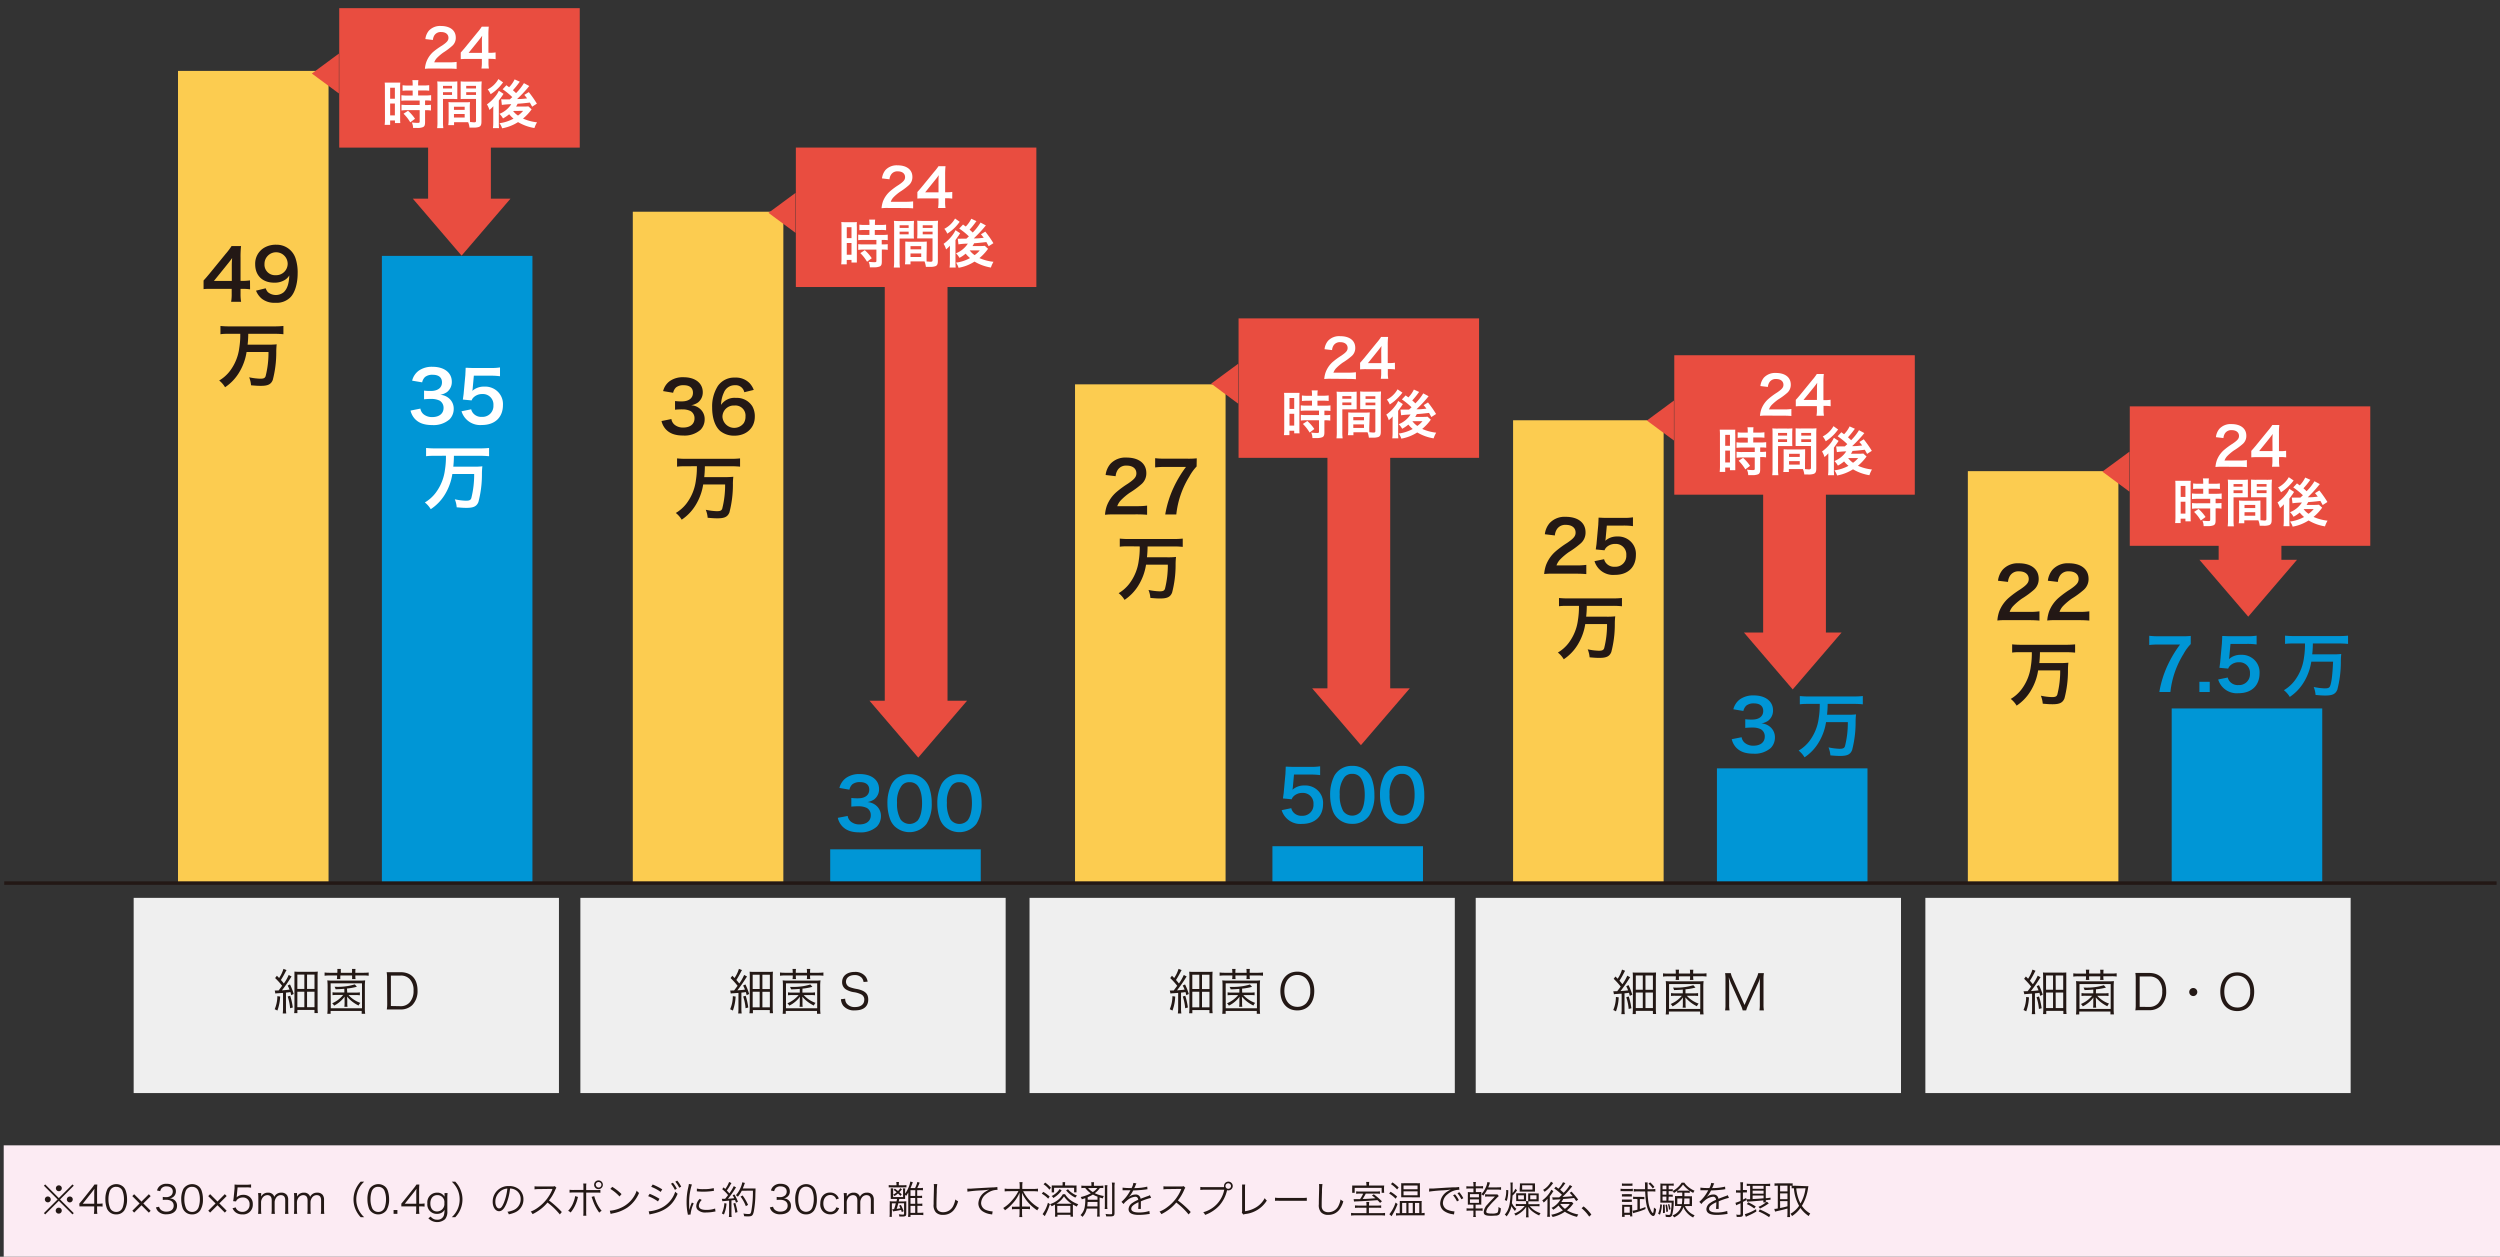
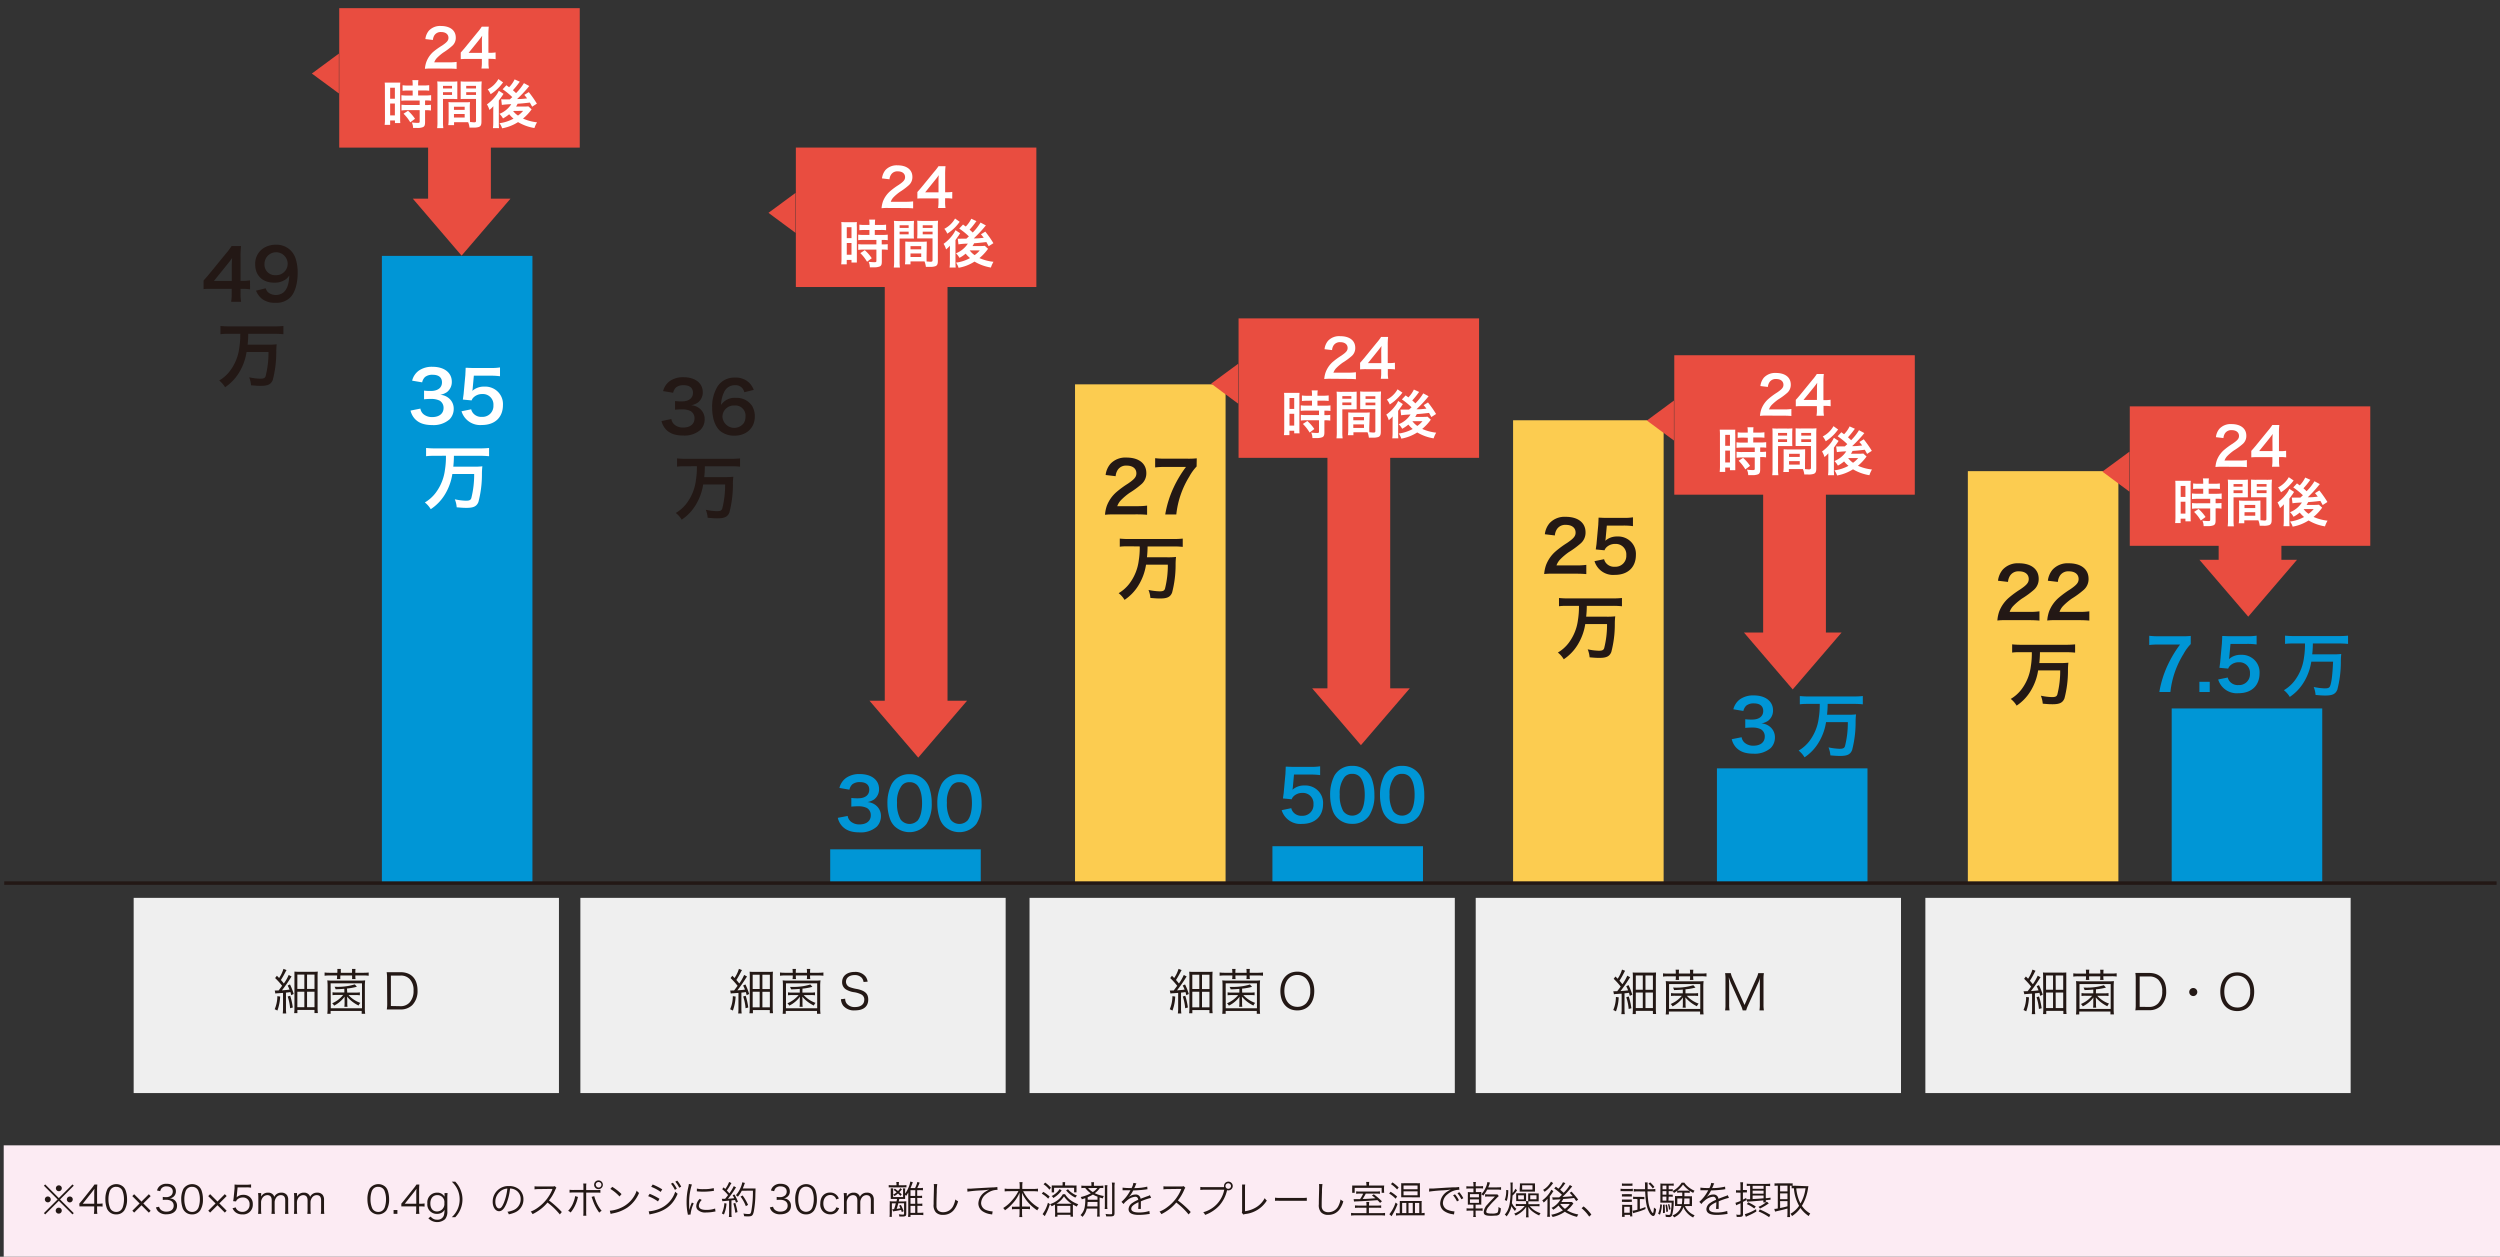
<svg xmlns="http://www.w3.org/2000/svg" id="レイヤー_1" data-name="レイヤー 1" viewBox="0 0 713.89 358.86">
  <rect x="0" y="0" width="713.89" height="358.86" fill="#333333" stroke="none" />
  <defs>
    <style>.cls-1{fill:#fccc50;}.cls-2{fill:#0096d6;}.cls-3{fill:none;stroke:#231815;stroke-miterlimit:10;}.cls-4{fill:#231815;}.cls-5{fill:#fff;}.cls-6{fill:#e94d40;}.cls-7{fill:#efefef;}.cls-8{fill:#fcebf3;}</style>
  </defs>
-   <rect class="cls-1" x="50.83" y="20.25" width="42.99" height="231.93" />
  <rect class="cls-2" x="109.05" y="73.07" width="42.99" height="179.1" />
  <rect class="cls-1" x="306.98" y="109.75" width="42.99" height="142.42" />
  <rect class="cls-2" x="363.35" y="241.64" width="42.99" height="10.53" />
-   <rect class="cls-1" x="180.7" y="60.46" width="42.99" height="191.71" />
  <rect class="cls-2" x="237.07" y="242.53" width="42.99" height="9.64" />
  <rect class="cls-1" x="432.07" y="120.01" width="42.99" height="132.16" />
  <rect class="cls-2" x="490.28" y="219.41" width="42.99" height="32.76" />
  <rect class="cls-1" x="561.93" y="134.54" width="42.99" height="117.63" />
  <rect class="cls-2" x="620.14" y="202.3" width="42.99" height="49.87" />
  <line class="cls-3" x1="1.21" y1="252.17" x2="712.92" y2="252.17" />
  <path class="cls-4" d="M71.41,82.62a15.44,15.44,0,0,0-2-.14h-.72V83.9a12.43,12.43,0,0,0,.16,2.28H66a12.76,12.76,0,0,0,.16-2.32V82.48H60.63c-1.18,0-1.82,0-2.5.08V80.1c.68-.74.9-1,1.6-1.84l4.74-5.8a19,19,0,0,0,1.66-2.2h2.7a28.15,28.15,0,0,0-.14,3.38V80.2h.7a13.17,13.17,0,0,0,2-.14Zm-5.22-6.54a22.63,22.63,0,0,1,.1-2.4c-.4.58-.64.9-1.36,1.78l-3.84,4.76h5.1Z" />
  <path class="cls-4" d="M75.87,82.32a3.32,3.32,0,0,0,.62,1.1,3.58,3.58,0,0,0,4.56,0c1-1,1.46-2.4,1.56-4.76a3.91,3.91,0,0,1-1.06,1.14,5.44,5.44,0,0,1-3.24.92c-3.32,0-5.44-2-5.44-5.26a5.27,5.27,0,0,1,2.54-4.7,6.54,6.54,0,0,1,3.5-.88,5.67,5.67,0,0,1,5.5,3.94A12.81,12.81,0,0,1,85,78c0,3-.8,5.66-2.12,6.94a5.54,5.54,0,0,1-4.26,1.52,5.78,5.78,0,0,1-3.86-1.16A5.66,5.66,0,0,1,73.11,83Zm6.28-7a3.31,3.31,0,0,0-6.62.06,3,3,0,0,0,3.18,3.2A3.28,3.28,0,0,0,82.15,75.3Z" />
  <path class="cls-4" d="M65.53,95.32c-.92,0-1.76,0-2.58.12V93.08a23.92,23.92,0,0,0,2.56.12H78.37a24.73,24.73,0,0,0,2.56-.12v2.36a25.17,25.17,0,0,0-2.54-.12h-7.5a29.83,29.83,0,0,1-.18,3.1h5.74a20.74,20.74,0,0,0,2.56-.1,19.76,19.76,0,0,0-.12,2.26,31.11,31.11,0,0,1-1,7.92c-.5,1.24-1.38,1.68-3.36,1.68-.66,0-1.08,0-2.84-.16a7.76,7.76,0,0,0-.54-2.28,17.45,17.45,0,0,0,3.14.4c1,0,1.34-.16,1.56-.72a27.17,27.17,0,0,0,.82-6.9H70.41a15.87,15.87,0,0,1-2.22,6,13.24,13.24,0,0,1-3.92,4.06,7,7,0,0,0-1.68-1.92,10.66,10.66,0,0,0,3.08-2.74,13.8,13.8,0,0,0,2.66-6.6,23.12,23.12,0,0,0,.28-4Z" />
  <path class="cls-5" d="M120.05,116.68a2.6,2.6,0,0,0,.94,1.64,3.78,3.78,0,0,0,2.42.78c2,0,3.25-1,3.25-2.6a2.35,2.35,0,0,0-1.12-2.1,5.26,5.26,0,0,0-2.31-.48,17.08,17.08,0,0,0-2.14.1v-2.48a13.71,13.71,0,0,0,1.94.1c2,0,3.18-.92,3.18-2.46,0-1.38-.93-2.16-2.64-2.16a3.33,3.33,0,0,0-2.18.62,2.94,2.94,0,0,0-.84,1.54l-2.86-.48a5,5,0,0,1,1.9-2.86,6.49,6.49,0,0,1,3.92-1.1c3.35,0,5.51,1.68,5.51,4.28a3.65,3.65,0,0,1-1.38,2.94,5,5,0,0,1-1.94.78,4.21,4.21,0,0,1,2.86,1.34,3.84,3.84,0,0,1,1,2.76,4.24,4.24,0,0,1-1.2,2.92,6.92,6.92,0,0,1-4.93,1.62c-2.34,0-3.94-.6-5.08-1.9a5.28,5.28,0,0,1-1.12-2.24Z" />
  <path class="cls-5" d="M134.55,116.88a2.74,2.74,0,0,0,.6,1.16,3,3,0,0,0,2.47,1,3.11,3.11,0,0,0,3.28-3.3,3,3,0,0,0-3.15-3.22,3.52,3.52,0,0,0-2.48.92,2.29,2.29,0,0,0-.6.9l-2.5-.24c.2-1.42.22-1.52.26-2.08l.46-5c0-.36.06-1,.08-2,.6,0,1.06.06,2.12.06H140a15.23,15.23,0,0,0,2.78-.16v2.52a19.18,19.18,0,0,0-2.76-.16h-4.71l-.32,3.5q0,.24-.12.84a4.92,4.92,0,0,1,3.42-1.22,5.15,5.15,0,0,1,3.91,1.5,4.92,4.92,0,0,1,1.42,3.76c0,3.52-2.3,5.7-6,5.7a5.57,5.57,0,0,1-5.83-3.92Z" />
  <path class="cls-5" d="M124.25,130.16c-.92,0-1.76,0-2.58.12v-2.36a23.92,23.92,0,0,0,2.56.12H137.1a24.73,24.73,0,0,0,2.56-.12v2.36a25.17,25.17,0,0,0-2.54-.12h-7.5a29.83,29.83,0,0,1-.18,3.1h5.74a20.74,20.74,0,0,0,2.56-.1,19.76,19.76,0,0,0-.12,2.26,31.11,31.11,0,0,1-1,7.92c-.5,1.24-1.38,1.68-3.36,1.68-.66,0-1.08,0-2.85-.16a7.18,7.18,0,0,0-.54-2.28,17.65,17.65,0,0,0,3.15.4c1,0,1.34-.16,1.56-.72a27.17,27.17,0,0,0,.82-6.9h-6.23a15.87,15.87,0,0,1-2.22,6A13.24,13.24,0,0,1,123,145.4a7,7,0,0,0-1.68-1.92,10.66,10.66,0,0,0,3.08-2.74,13.8,13.8,0,0,0,2.66-6.6,23.12,23.12,0,0,0,.28-4Z" />
  <path class="cls-4" d="M191.72,119.66a2.6,2.6,0,0,0,.94,1.65,3.78,3.78,0,0,0,2.42.78c2,0,3.24-1,3.24-2.6a2.34,2.34,0,0,0-1.12-2.11,5.18,5.18,0,0,0-2.3-.48,17.08,17.08,0,0,0-2.14.1v-2.48a13.71,13.71,0,0,0,1.94.1c2,0,3.18-.92,3.18-2.46,0-1.38-.94-2.16-2.64-2.16a3.33,3.33,0,0,0-2.18.62,2.94,2.94,0,0,0-.84,1.54l-2.86-.48a5,5,0,0,1,1.9-2.86,6.49,6.49,0,0,1,3.92-1.1c3.34,0,5.5,1.68,5.5,4.28a3.65,3.65,0,0,1-1.38,2.94,4.94,4.94,0,0,1-1.94.78,4.21,4.21,0,0,1,2.86,1.34,3.85,3.85,0,0,1,1,2.77,4.24,4.24,0,0,1-1.2,2.92,6.91,6.91,0,0,1-4.92,1.62c-2.34,0-3.94-.6-5.08-1.9a5.28,5.28,0,0,1-1.12-2.24Z" />
  <path class="cls-4" d="M212.54,112a2.52,2.52,0,0,0-2.68-2,3.32,3.32,0,0,0-3.14,2.08,8.8,8.8,0,0,0-.82,3.54,4.64,4.64,0,0,1,4.28-2,5.2,5.2,0,0,1,4.64,2.38,5.75,5.75,0,0,1,.72,3c0,3.17-2.4,5.41-5.8,5.41a6.3,6.3,0,0,1-4.06-1.32c-1.48-1.28-2.32-3.68-2.32-6.71a10.89,10.89,0,0,1,1.64-6.18,5.68,5.68,0,0,1,4.88-2.38,5.51,5.51,0,0,1,4.1,1.52,5.77,5.77,0,0,1,1.26,2Zm-6.24,7a3.38,3.38,0,0,0,6.12,1.77,3.44,3.44,0,0,0,.46-1.82,2.89,2.89,0,0,0-3.16-3.15A3.23,3.23,0,0,0,206.3,119Z" />
  <path class="cls-4" d="M195.92,133.14c-.92,0-1.76,0-2.58.12V130.9a23.92,23.92,0,0,0,2.56.12h12.86a25.08,25.08,0,0,0,2.57-.12v2.36c-.79-.08-1.65-.12-2.54-.12h-7.51a29.83,29.83,0,0,1-.18,3.1h5.74a21,21,0,0,0,2.57-.1,15.39,15.39,0,0,0-.12,2.26,31.61,31.61,0,0,1-1,7.93c-.51,1.24-1.39,1.68-3.37,1.68-.66,0-1.08,0-2.84-.16a7.76,7.76,0,0,0-.54-2.28,17.45,17.45,0,0,0,3.14.4c1,0,1.34-.16,1.56-.72a27.2,27.2,0,0,0,.82-6.91H200.8a15.91,15.91,0,0,1-2.22,6,13.24,13.24,0,0,1-3.92,4.06,7,7,0,0,0-1.68-1.92,10.66,10.66,0,0,0,3.08-2.74,13.84,13.84,0,0,0,2.66-6.61,23.12,23.12,0,0,0,.28-4Z" />
  <path class="cls-2" d="M242.06,233a2.6,2.6,0,0,0,.94,1.64,3.78,3.78,0,0,0,2.42.78c2,0,3.24-1,3.24-2.6a2.33,2.33,0,0,0-1.12-2.1,5.18,5.18,0,0,0-2.3-.48,17.08,17.08,0,0,0-2.14.1v-2.48a13.71,13.71,0,0,0,1.94.1c2,0,3.18-.92,3.18-2.46,0-1.38-.94-2.16-2.64-2.16a3.33,3.33,0,0,0-2.18.62,2.94,2.94,0,0,0-.84,1.54L239.7,225a5,5,0,0,1,1.9-2.86,6.49,6.49,0,0,1,3.92-1.1c3.34,0,5.5,1.68,5.5,4.28a3.65,3.65,0,0,1-1.38,2.94,4.94,4.94,0,0,1-1.94.78,4.21,4.21,0,0,1,2.86,1.34,3.84,3.84,0,0,1,1,2.76,4.28,4.28,0,0,1-1.2,2.93,6.91,6.91,0,0,1-4.92,1.62c-2.34,0-3.94-.6-5.08-1.91a5.28,5.28,0,0,1-1.12-2.24Z" />
  <path class="cls-2" d="M255.52,236a5.6,5.6,0,0,1-1.32-2,13.39,13.39,0,0,1-.79-4.6,11.77,11.77,0,0,1,1.23-5.54,5.69,5.69,0,0,1,5.1-2.78,5.81,5.81,0,0,1,4.22,1.62,5.6,5.6,0,0,1,1.32,2,13.45,13.45,0,0,1,.78,4.64,10.5,10.5,0,0,1-1.48,5.92,6.19,6.19,0,0,1-9.06.74Zm6.38-1.54c.9-.94,1.4-2.8,1.4-5.14s-.5-4.14-1.4-5.12a2.89,2.89,0,0,0-2.18-.84,2.69,2.69,0,0,0-2.24,1,7.46,7.46,0,0,0-1.32,4.86,9,9,0,0,0,1,4.76,3.18,3.18,0,0,0,4.72.46Z" />
  <path class="cls-2" d="M269.76,236a5.6,5.6,0,0,1-1.32-2,13.39,13.39,0,0,1-.78-4.6,11.78,11.78,0,0,1,1.22-5.54,5.69,5.69,0,0,1,5.1-2.78,5.81,5.81,0,0,1,4.22,1.62,5.6,5.6,0,0,1,1.32,2,13.45,13.45,0,0,1,.78,4.64,10.5,10.5,0,0,1-1.48,5.92,6.19,6.19,0,0,1-9.06.74Zm6.38-1.54c.9-.94,1.4-2.8,1.4-5.14s-.5-4.14-1.4-5.12a2.89,2.89,0,0,0-2.18-.84,2.69,2.69,0,0,0-2.24,1,7.46,7.46,0,0,0-1.32,4.86,9,9,0,0,0,1,4.76,3.18,3.18,0,0,0,4.72.46Z" />
  <path class="cls-4" d="M318.12,146.9a18.43,18.43,0,0,0-2.58.1,10.22,10.22,0,0,1,.52-2.56,9.87,9.87,0,0,1,2.74-3.92,27.54,27.54,0,0,1,3.3-2.42c1.84-1.26,2.4-1.92,2.4-2.94,0-1.36-1.06-2.2-2.76-2.2a2.83,2.83,0,0,0-2.54,1.18,3.8,3.8,0,0,0-.62,1.84l-2.86-.34a6,6,0,0,1,1.38-3.2,5.82,5.82,0,0,1,4.58-1.78c3.5,0,5.66,1.68,5.66,4.42a4.06,4.06,0,0,1-1.42,3.2,25,25,0,0,1-3.36,2.46,17.5,17.5,0,0,0-2.38,2,4.82,4.82,0,0,0-1.14,1.8h5.6a21,21,0,0,0,2.92-.16V147c-.94-.08-1.74-.12-3-.12Z" />
  <path class="cls-4" d="M341.7,133.2a13.61,13.61,0,0,0-2.08,2.88,25.76,25.76,0,0,0-3.72,10.82h-3.16a29.89,29.89,0,0,1,2.42-7.74,33.05,33.05,0,0,1,3.5-5.82h-6.18a19.1,19.1,0,0,0-2.62.14v-2.64a22.09,22.09,0,0,0,2.74.14H339a22.1,22.1,0,0,0,2.74-.1Z" />
  <path class="cls-4" d="M322.34,156c-.92,0-1.76,0-2.58.12V153.8a23.92,23.92,0,0,0,2.56.12h12.86a24.73,24.73,0,0,0,2.56-.12v2.36a25.17,25.17,0,0,0-2.54-.12h-7.5a29.83,29.83,0,0,1-.18,3.1h5.74a20.74,20.74,0,0,0,2.56-.1,19.76,19.76,0,0,0-.12,2.26,31.11,31.11,0,0,1-1,7.92c-.5,1.24-1.38,1.68-3.36,1.68-.66,0-1.08,0-2.84-.16a7.76,7.76,0,0,0-.54-2.28,17.45,17.45,0,0,0,3.14.4c1,0,1.34-.16,1.56-.72a27.17,27.17,0,0,0,.82-6.9h-6.22a15.87,15.87,0,0,1-2.22,6,13.24,13.24,0,0,1-3.92,4.06,7,7,0,0,0-1.68-1.92,10.66,10.66,0,0,0,3.08-2.74,13.8,13.8,0,0,0,2.66-6.6,23.12,23.12,0,0,0,.28-4Z" />
  <path class="cls-4" d="M443.54,163.82a18.7,18.7,0,0,0-2.59.1,10.17,10.17,0,0,1,.53-2.56,9.87,9.87,0,0,1,2.74-3.92,27.54,27.54,0,0,1,3.3-2.42c1.84-1.26,2.4-1.92,2.4-2.94,0-1.36-1.06-2.2-2.76-2.2a2.83,2.83,0,0,0-2.54,1.18,3.8,3.8,0,0,0-.62,1.84l-2.86-.34a5.93,5.93,0,0,1,1.38-3.2,5.82,5.82,0,0,1,4.58-1.78c3.5,0,5.66,1.68,5.66,4.42a4.06,4.06,0,0,1-1.42,3.2,25,25,0,0,1-3.36,2.46,17.5,17.5,0,0,0-2.38,2,4.82,4.82,0,0,0-1.14,1.8h5.6a21,21,0,0,0,2.92-.16v2.64c-.94-.08-1.74-.12-3-.12Z" />
  <path class="cls-4" d="M458.06,159.68a2.74,2.74,0,0,0,.6,1.16,3,3,0,0,0,2.46,1,3.1,3.1,0,0,0,3.28-3.3,3,3,0,0,0-3.14-3.22,3.52,3.52,0,0,0-2.48.92,2.29,2.29,0,0,0-.6.9l-2.5-.24c.2-1.42.22-1.52.26-2.08l.46-5c0-.36.06-1,.08-2,.6,0,1.06.06,2.12.06h4.92a15.23,15.23,0,0,0,2.78-.16v2.52a19.18,19.18,0,0,0-2.76-.16h-4.7l-.32,3.5q0,.24-.12.84a4.92,4.92,0,0,1,3.42-1.22,5.14,5.14,0,0,1,3.9,1.5,4.92,4.92,0,0,1,1.42,3.76c0,3.52-2.3,5.7-6,5.7a5.56,5.56,0,0,1-5.82-3.92Z" />
  <path class="cls-4" d="M447.76,173c-.92,0-1.76,0-2.58.12v-2.36a23.92,23.92,0,0,0,2.56.12H460.6a24.73,24.73,0,0,0,2.56-.12v2.36a25.17,25.17,0,0,0-2.54-.12h-7.5a29.83,29.83,0,0,1-.18,3.1h5.74a20.74,20.74,0,0,0,2.56-.1,19.76,19.76,0,0,0-.12,2.26,31.11,31.11,0,0,1-1,7.92c-.5,1.24-1.38,1.68-3.36,1.68-.66,0-1.08,0-2.84-.16a7.76,7.76,0,0,0-.54-2.28,17.45,17.45,0,0,0,3.14.4c1,0,1.34-.16,1.56-.72a27.17,27.17,0,0,0,.82-6.9h-6.22a15.87,15.87,0,0,1-2.22,6,13.24,13.24,0,0,1-3.92,4.06,7,7,0,0,0-1.68-1.92,10.66,10.66,0,0,0,3.08-2.74,13.8,13.8,0,0,0,2.66-6.6,23.12,23.12,0,0,0,.28-4Z" />
  <path class="cls-4" d="M572.94,177.09a18.43,18.43,0,0,0-2.58.1,10.22,10.22,0,0,1,.52-2.56,9.87,9.87,0,0,1,2.74-3.92,27.54,27.54,0,0,1,3.3-2.42c1.84-1.26,2.4-1.92,2.4-2.94,0-1.36-1.06-2.2-2.76-2.2a2.83,2.83,0,0,0-2.54,1.18,3.8,3.8,0,0,0-.62,1.84l-2.86-.34a6,6,0,0,1,1.38-3.2,5.82,5.82,0,0,1,4.58-1.78c3.5,0,5.66,1.68,5.66,4.42a4.06,4.06,0,0,1-1.42,3.2,25,25,0,0,1-3.36,2.46,17.5,17.5,0,0,0-2.38,2,4.82,4.82,0,0,0-1.14,1.8h5.6a21,21,0,0,0,2.92-.16v2.64c-.94-.08-1.74-.12-3-.12Z" />
  <path class="cls-4" d="M587.18,177.09a18.43,18.43,0,0,0-2.58.1,10.22,10.22,0,0,1,.52-2.56,9.87,9.87,0,0,1,2.74-3.92,27.54,27.54,0,0,1,3.3-2.42c1.84-1.26,2.4-1.92,2.4-2.94,0-1.36-1.06-2.2-2.76-2.2a2.83,2.83,0,0,0-2.54,1.18,3.8,3.8,0,0,0-.62,1.84l-2.86-.34a6,6,0,0,1,1.38-3.2,5.82,5.82,0,0,1,4.58-1.78c3.5,0,5.66,1.68,5.66,4.42a4.06,4.06,0,0,1-1.42,3.2,25,25,0,0,1-3.36,2.46,17.5,17.5,0,0,0-2.38,2,4.82,4.82,0,0,0-1.14,1.8h5.6a21,21,0,0,0,2.92-.16v2.64c-.94-.08-1.74-.12-3-.12Z" />
  <path class="cls-4" d="M577.16,186.23c-.92,0-1.76,0-2.58.12V184a23.92,23.92,0,0,0,2.56.12H590a24.73,24.73,0,0,0,2.56-.12v2.36a25.17,25.17,0,0,0-2.54-.12h-7.5a29.83,29.83,0,0,1-.18,3.1h5.74a20.74,20.74,0,0,0,2.56-.1,19.76,19.76,0,0,0-.12,2.26,31.11,31.11,0,0,1-1,7.92c-.5,1.24-1.38,1.68-3.36,1.68-.66,0-1.08,0-2.84-.16a7.76,7.76,0,0,0-.54-2.28,17.45,17.45,0,0,0,3.14.4c1,0,1.34-.16,1.56-.72a27.17,27.17,0,0,0,.82-6.9H582a15.87,15.87,0,0,1-2.22,6,13.24,13.24,0,0,1-3.92,4.06,7,7,0,0,0-1.68-1.92,10.66,10.66,0,0,0,3.08-2.74,13.8,13.8,0,0,0,2.66-6.6,23.12,23.12,0,0,0,.28-4Z" />
  <path class="cls-2" d="M368.73,230.78a2.72,2.72,0,0,0,.6,1.17,3,3,0,0,0,2.46,1,3.1,3.1,0,0,0,3.28-3.31,3,3,0,0,0-3.14-3.22,3.52,3.52,0,0,0-2.48.92,2.29,2.29,0,0,0-.6.9l-2.5-.24c.2-1.42.22-1.52.26-2.08l.46-5c0-.36.06-1,.08-2,.6,0,1.06.06,2.12.06h4.92a15.23,15.23,0,0,0,2.78-.16v2.52a19.18,19.18,0,0,0-2.76-.16h-4.7l-.32,3.5q0,.24-.12.84a4.92,4.92,0,0,1,3.42-1.22,5.14,5.14,0,0,1,3.9,1.5,4.92,4.92,0,0,1,1.42,3.76c0,3.53-2.3,5.71-6,5.71a5.56,5.56,0,0,1-5.82-3.92Z" />
  <path class="cls-2" d="M381.93,233.63a5.6,5.6,0,0,1-1.32-2,13.48,13.48,0,0,1-.78-4.61,11.78,11.78,0,0,1,1.22-5.54,5.69,5.69,0,0,1,5.1-2.78,5.81,5.81,0,0,1,4.22,1.62,5.6,5.6,0,0,1,1.32,2,13.45,13.45,0,0,1,.78,4.64,10.54,10.54,0,0,1-1.48,5.93,5.68,5.68,0,0,1-4.86,2.36A5.76,5.76,0,0,1,381.93,233.63Zm6.38-1.54c.9-.94,1.4-2.81,1.4-5.15s-.5-4.14-1.4-5.12a2.89,2.89,0,0,0-2.18-.84,2.69,2.69,0,0,0-2.24,1,7.46,7.46,0,0,0-1.32,4.86,9.06,9.06,0,0,0,1,4.77,3.18,3.18,0,0,0,4.72.46Z" />
  <path class="cls-2" d="M396.17,233.63a5.6,5.6,0,0,1-1.32-2,13.48,13.48,0,0,1-.78-4.61,11.78,11.78,0,0,1,1.22-5.54,5.69,5.69,0,0,1,5.1-2.78,5.81,5.81,0,0,1,4.22,1.62,5.6,5.6,0,0,1,1.32,2,13.45,13.45,0,0,1,.78,4.64,10.54,10.54,0,0,1-1.48,5.93,5.68,5.68,0,0,1-4.86,2.36A5.76,5.76,0,0,1,396.17,233.63Zm6.38-1.54c.9-.94,1.4-2.81,1.4-5.15s-.5-4.14-1.4-5.12a2.89,2.89,0,0,0-2.18-.84,2.69,2.69,0,0,0-2.24,1,7.46,7.46,0,0,0-1.32,4.86,9.06,9.06,0,0,0,1,4.77,3.18,3.18,0,0,0,4.72.46Z" />
  <path class="cls-2" d="M497.33,210.52a2.6,2.6,0,0,0,.95,1.64,3.78,3.78,0,0,0,2.42.78c2,0,3.24-1,3.24-2.6a2.33,2.33,0,0,0-1.12-2.1,5.18,5.18,0,0,0-2.3-.48,17.34,17.34,0,0,0-2.15.1v-2.48a13.86,13.86,0,0,0,1.95.1c2,0,3.18-.92,3.18-2.46,0-1.38-.94-2.16-2.64-2.16a3.33,3.33,0,0,0-2.18.62,3,3,0,0,0-.85,1.54l-2.86-.48a5,5,0,0,1,1.9-2.86,6.55,6.55,0,0,1,3.93-1.1c3.34,0,5.5,1.68,5.5,4.28a3.65,3.65,0,0,1-1.38,2.94,4.94,4.94,0,0,1-1.94.78,4.21,4.21,0,0,1,2.86,1.34,3.84,3.84,0,0,1,1,2.76,4.24,4.24,0,0,1-1.2,2.92,6.91,6.91,0,0,1-4.92,1.62c-2.35,0-3.94-.6-5.09-1.9a5.28,5.28,0,0,1-1.12-2.24Z" />
  <path class="cls-2" d="M516.54,201c-.92,0-1.76,0-2.59.12v-2.36a24.25,24.25,0,0,0,2.57.12h12.86a24.73,24.73,0,0,0,2.56-.12v2.36a25.17,25.17,0,0,0-2.54-.12h-7.5a29.83,29.83,0,0,1-.18,3.1h5.74A20.74,20.74,0,0,0,530,204a19.76,19.76,0,0,0-.12,2.26,31.11,31.11,0,0,1-1,7.92c-.5,1.24-1.38,1.68-3.36,1.68-.66,0-1.08,0-2.84-.16a7.76,7.76,0,0,0-.54-2.28,17.45,17.45,0,0,0,3.14.4c1,0,1.34-.16,1.56-.72a27.17,27.17,0,0,0,.82-6.9h-6.22a15.87,15.87,0,0,1-2.22,6,13.24,13.24,0,0,1-3.92,4.06,7.17,7.17,0,0,0-1.69-1.92,10.84,10.84,0,0,0,3.09-2.74,13.8,13.8,0,0,0,2.66-6.6,23.12,23.12,0,0,0,.28-4Z" />
  <path class="cls-2" d="M625.58,183.91a13.23,13.23,0,0,0-2.09,2.88,25.76,25.76,0,0,0-3.72,10.82h-3.16a29.89,29.89,0,0,1,2.42-7.74,33.05,33.05,0,0,1,3.5-5.82h-6.18a19.1,19.1,0,0,0-2.62.14v-2.64a22.09,22.09,0,0,0,2.74.14h6.36a22.39,22.39,0,0,0,2.75-.1Z" />
  <path class="cls-2" d="M628.05,197.61v-2.92H631v2.92Z" />
  <path class="cls-2" d="M636.15,193.47a2.74,2.74,0,0,0,.6,1.16,3,3,0,0,0,2.46,1,3.1,3.1,0,0,0,3.28-3.3,3,3,0,0,0-3.14-3.22,3.52,3.52,0,0,0-2.48.92,2.29,2.29,0,0,0-.6.9l-2.5-.24c.2-1.42.22-1.52.26-2.08l.46-5c0-.36.06-1,.08-2,.6,0,1.06.06,2.12.06h4.92a15.23,15.23,0,0,0,2.78-.16v2.52a19.18,19.18,0,0,0-2.76-.16h-4.7l-.32,3.5q0,.24-.12.84a4.92,4.92,0,0,1,3.42-1.22,5.14,5.14,0,0,1,3.9,1.5,4.92,4.92,0,0,1,1.42,3.76c0,3.52-2.3,5.7-6,5.7a5.56,5.56,0,0,1-5.82-3.92Z" />
  <path class="cls-2" d="M655.09,183.75c-.92,0-1.76,0-2.58.12v-2.36a23.92,23.92,0,0,0,2.56.12h12.87a24.73,24.73,0,0,0,2.56-.12v2.36a25.17,25.17,0,0,0-2.54-.12h-7.51a29.83,29.83,0,0,1-.18,3.1H666a20.74,20.74,0,0,0,2.56-.1,19.76,19.76,0,0,0-.12,2.26,31.11,31.11,0,0,1-1,7.92c-.51,1.24-1.38,1.68-3.37,1.68-.66,0-1.08,0-2.84-.16a7.76,7.76,0,0,0-.54-2.28,17.45,17.45,0,0,0,3.14.4c1,0,1.35-.16,1.56-.72.41-1,.69-3.42.83-6.9H660a15.87,15.87,0,0,1-2.22,6,13.24,13.24,0,0,1-3.92,4.06,7,7,0,0,0-1.68-1.92,10.66,10.66,0,0,0,3.08-2.74,13.8,13.8,0,0,0,2.66-6.6,23.12,23.12,0,0,0,.28-4Z" />
  <rect class="cls-6" x="96.87" y="2.33" width="68.68" height="39.82" />
  <path class="cls-6" d="M89.05,21l7.72-5.7V26.69Z" />
  <path class="cls-5" d="M123.27,19.57a13.43,13.43,0,0,0-1.93.08,7.4,7.4,0,0,1,.39-1.92,7.32,7.32,0,0,1,2-2.94A21.15,21.15,0,0,1,126.26,13c1.38-.94,1.8-1.44,1.8-2.2,0-1-.8-1.65-2.07-1.65a2.14,2.14,0,0,0-1.91.88,2.85,2.85,0,0,0-.46,1.38l-2.15-.25a4.45,4.45,0,0,1,1-2.4,4.35,4.35,0,0,1,3.43-1.34c2.63,0,4.25,1.26,4.25,3.32a3,3,0,0,1-1.07,2.4A18.52,18.52,0,0,1,126.6,15a13.47,13.47,0,0,0-1.78,1.5A3.69,3.69,0,0,0,124,17.8h4.2a14.92,14.92,0,0,0,2.19-.12v2c-.7-.06-1.3-.09-2.26-.09Z" />
  <path class="cls-5" d="M141.53,16.9a11.67,11.67,0,0,0-1.5-.1h-.54v1.06a9.25,9.25,0,0,0,.12,1.71h-2.13a9.53,9.53,0,0,0,.12-1.74v-1h-4.16a18.47,18.47,0,0,0-1.87.06V15c.51-.55.67-.75,1.2-1.38l3.55-4.35a14.59,14.59,0,0,0,1.25-1.65h2a21.31,21.31,0,0,0-.1,2.54v4.92H140a9.38,9.38,0,0,0,1.52-.11ZM137.61,12a16.79,16.79,0,0,1,.08-1.8c-.3.43-.48.67-1,1.33l-2.88,3.57h3.82Z" />
  <path class="cls-5" d="M109.91,25.1c0-.67,0-1.06-.06-1.51.33,0,.61,0,1.32,0H113c.68,0,1,0,1.31,0a10,10,0,0,0-.05,1.48v8.58c0,.8,0,1.13.05,1.5h-1.53V34.4h-1.37v1.26h-1.57a13.58,13.58,0,0,0,.09-1.78Zm1.5,3.09h1.35V25.06h-1.35Zm0,4.76h1.35V29.57h-1.35Zm5.16-7.1a11.22,11.22,0,0,0-1.61.08V24.34a10.91,10.91,0,0,0,1.56.09h1.32V24a6.6,6.6,0,0,0-.09-1.12h1.73A7.16,7.16,0,0,0,119.4,24v.41H121a11.11,11.11,0,0,0,1.56-.09v1.59a10.8,10.8,0,0,0-1.55-.08H119.4v1.43h2.07a11.19,11.19,0,0,0,1.64-.09v1.59a9.69,9.69,0,0,0-1.47-.08h-.26V30h.2a9,9,0,0,0,1.48-.08v1.64a7.67,7.67,0,0,0-1.48-.09h-.2v3.39c0,.87-.15,1.23-.6,1.44a4.28,4.28,0,0,1-1.65.24l-1.17,0a3.78,3.78,0,0,0-.36-1.57,13.51,13.51,0,0,0,1.68.12c.47,0,.56-.08.56-.41V31.45h-3.59a13.41,13.41,0,0,0-1.6.09V29.9a10.89,10.89,0,0,0,1.63.08h3.56V28.7h-3.56a15.7,15.7,0,0,0-1.65.08V27.19a11.67,11.67,0,0,0,1.67.09h1.54V25.85Zm.58,9.08a11.22,11.22,0,0,0-1.92-2.46l1.28-.84a11.77,11.77,0,0,1,2,2.29Z" />
  <path class="cls-5" d="M126.5,34.73a13.14,13.14,0,0,0,.09,1.85h-1.76a13.41,13.41,0,0,0,.09-1.86v-9.8a15.26,15.26,0,0,0-.06-1.68,12.57,12.57,0,0,0,1.55.06h2.65a11.65,11.65,0,0,0,1.53-.06c0,.48,0,.81,0,1.4v2.29c0,.69,0,1,0,1.37-.39,0-.85-.05-1.38-.05H126.5Zm0-9.46h2.58v-.75H126.5Zm0,1.83h2.58v-.77H126.5Zm7.69,6.45c0,.57,0,.91.05,1.3.33,0,.87.08,1.14.08.42,0,.55-.11.55-.41V28.25h-3c-.53,0-1,0-1.38.05,0-.44,0-.72,0-1.37V24.64c0-.51,0-.93,0-1.4a11.74,11.74,0,0,0,1.53.06H136a12.3,12.3,0,0,0,1.54-.06c0,.54-.06.92-.06,1.67v9.82c0,.9-.18,1.29-.72,1.52a4.63,4.63,0,0,1-1.69.18c-.21,0-.27,0-1,0a5.53,5.53,0,0,0-.39-1.54l-.84,0h-3.18v.84H128a10.26,10.26,0,0,0,.11-1.5V30.5c0-.52,0-.94-.05-1.35a11.26,11.26,0,0,0,1.4.06h3.34a11.17,11.17,0,0,0,1.4-.06c0,.39-.05.77-.05,1.35Zm-4.56-2.18h3.06v-.9h-3.06Zm0,2.19h3.06v-1h-3.06Zm3.5-8.29h2.8v-.75h-2.8Zm0,1.83h2.8v-.77h-2.8Z" />
  <path class="cls-5" d="M140.87,30.32a7.19,7.19,0,0,1-1.11,1.08,6.4,6.4,0,0,0-.71-1.59,11.18,11.18,0,0,0,2.49-2.41,6.37,6.37,0,0,0,.9-1.49l1.35.89c-.13.18-.27.39-.4.61l-.18.24c-.27.39-.65.9-.77,1.08v6.08c0,.84,0,1.27.06,1.77h-1.74a11.35,11.35,0,0,0,.09-1.65V32.17Zm2.79-6.79c-.56.72-.57.73-.95,1.17a12.47,12.47,0,0,1-2.61,2.2,5.43,5.43,0,0,0-.84-1.38,7.32,7.32,0,0,0,3.06-2.94Zm4.78-.2-.39.51a20.33,20.33,0,0,1-1.59,1.92c.42.36.57.5.9.83a14.78,14.78,0,0,0,2.25-2.85l1.53.82c-.1.11-.21.24-.54.65a36.26,36.26,0,0,1-2.94,3.07c1.17,0,1.17,0,2.85-.18-.24-.33-.37-.51-.79-1L151,26.3a30.64,30.64,0,0,1,2.31,3.3l-1.35.87c-.36-.64-.45-.82-.66-1.18-2.13.24-2.13.24-3.49.34a7.36,7.36,0,0,1-.45.8h2.31a11.76,11.76,0,0,0,1.21-.06l.93.85-.24.32a13.74,13.74,0,0,1-2.22,2.32,13.37,13.37,0,0,0,4,1.07,8,8,0,0,0-.74,1.63,13.35,13.35,0,0,1-4.68-1.69,12.53,12.53,0,0,1-4.54,1.77,5.36,5.36,0,0,0-.75-1.46,11.46,11.46,0,0,0,4-1.3,8.92,8.92,0,0,1-1.24-1.26,10.49,10.49,0,0,1-1.77,1.2,5.49,5.49,0,0,0-1-1.31A7.08,7.08,0,0,0,146,29.75a24.08,24.08,0,0,0-2.69.21l-.19-1.62a8,8,0,0,0,.91.05h.54c.23,0,.23,0,1,0l.72-.66a19.64,19.64,0,0,0-2.76-2.24l1.07-1.15.78.57a8.56,8.56,0,0,0,1.57-2.24Zm-1.93,8.36A5.85,5.85,0,0,0,147.92,33a8.48,8.48,0,0,0,1.47-1.35Z" />
  <rect class="cls-6" x="122.25" y="40.15" width="17.92" height="18.91" />
  <path class="cls-6" d="M117.89,56.74h27.87L131.81,73Z" />
  <rect class="cls-6" x="227.26" y="42.14" width="68.68" height="39.82" />
  <path class="cls-6" d="M219.44,60.78l7.73-5.7V66.5Z" />
  <path class="cls-5" d="M253.67,59.39a14.23,14.23,0,0,0-1.94.07,8.46,8.46,0,0,1,.39-1.92,7.49,7.49,0,0,1,2.06-2.94,20.18,20.18,0,0,1,2.47-1.81c1.38-.95,1.8-1.44,1.8-2.21,0-1-.79-1.65-2.07-1.65a2.1,2.1,0,0,0-1.9.89A2.85,2.85,0,0,0,254,51.2l-2.14-.26a4.56,4.56,0,0,1,1-2.4,4.37,4.37,0,0,1,3.44-1.33c2.62,0,4.24,1.26,4.24,3.31a3.06,3.06,0,0,1-1.06,2.4A19,19,0,0,1,257,54.77a12.79,12.79,0,0,0-1.79,1.5,3.54,3.54,0,0,0-.85,1.35h4.2a16.7,16.7,0,0,0,2.19-.12v2c-.71-.06-1.31-.09-2.27-.09Z" />
  <path class="cls-5" d="M271.92,56.72a11.47,11.47,0,0,0-1.5-.11h-.54v1.07a9.39,9.39,0,0,0,.12,1.71h-2.13a9.6,9.6,0,0,0,.12-1.74v-1h-4.15c-.89,0-1.37,0-1.88.06V54.83c.51-.56.68-.75,1.2-1.38l3.56-4.35A14,14,0,0,0,268,47.45h2a20.92,20.92,0,0,0-.11,2.53V54.9h.53a10.44,10.44,0,0,0,1.51-.1ZM268,51.81a17.15,17.15,0,0,1,.07-1.8,16.06,16.06,0,0,1-1,1.34l-2.88,3.57H268Z" />
  <path class="cls-5" d="M240.3,64.92a12.91,12.91,0,0,0-.06-1.52,12.65,12.65,0,0,0,1.32.05h1.82c.67,0,.94,0,1.3-.05a12.81,12.81,0,0,0,0,1.49v8.58c0,.79,0,1.12,0,1.5h-1.53v-.75h-1.36v1.26h-1.58a13.75,13.75,0,0,0,.09-1.79ZM241.8,68h1.35V64.87H241.8Zm0,4.75h1.35V69.39H241.8ZM247,65.67a14.67,14.67,0,0,0-1.6.07V64.15a10.91,10.91,0,0,0,1.56.09h1.32v-.4a6.81,6.81,0,0,0-.09-1.13h1.72a9,9,0,0,0-.07,1.13v.4h1.63a11,11,0,0,0,1.56-.09v1.59a11,11,0,0,0-1.54-.07H249.8v1.42h2.07A11,11,0,0,0,253.5,67v1.59a9.83,9.83,0,0,0-1.47-.07h-.25v1.27H252a9.36,9.36,0,0,0,1.49-.07v1.63a8.7,8.7,0,0,0-1.49-.09h-.19v3.39c0,.87-.15,1.23-.6,1.44a4.13,4.13,0,0,1-1.65.24h-1.17a4,4,0,0,0-.36-1.58,13.22,13.22,0,0,0,1.68.12c.46,0,.55-.07.55-.4v-3.2h-3.58a13.46,13.46,0,0,0-1.61.09V69.72a11.38,11.38,0,0,0,1.64.07h3.55V68.52h-3.55c-.63,0-1.19,0-1.65.07V67a11.41,11.41,0,0,0,1.66.09h1.55V65.67Zm.59,9.07a11.71,11.71,0,0,0-1.92-2.46l1.27-.84a11.27,11.27,0,0,1,2,2.3Z" />
  <path class="cls-5" d="M256.89,74.55a12.88,12.88,0,0,0,.09,1.84h-1.75a13.41,13.41,0,0,0,.09-1.86V64.74c0-.78,0-1.2-.06-1.68a14.88,14.88,0,0,0,1.54.06h2.66a13.89,13.89,0,0,0,1.53-.06c0,.48-.05.81-.05,1.39v2.3c0,.69,0,1,.05,1.36-.39,0-.86,0-1.38,0h-2.72Zm0-9.47h2.58v-.75h-2.58Zm0,1.83h2.58v-.76h-2.58Zm7.7,6.45c0,.57,0,.92,0,1.31.33,0,.87.07,1.14.07.42,0,.56-.1.56-.4V68.07h-3c-.52,0-1,0-1.38,0,0-.43.05-.72.05-1.36v-2.3c0-.51,0-.93-.05-1.39a14.14,14.14,0,0,0,1.53.06h2.88a14.84,14.84,0,0,0,1.55-.06,15.85,15.85,0,0,0-.06,1.66v9.83c0,.9-.18,1.29-.72,1.51a4.51,4.51,0,0,1-1.7.18c-.21,0-.27,0-1,0a5.87,5.87,0,0,0-.39-1.55h-4v.84h-1.59a10.42,10.42,0,0,0,.1-1.5V70.32c0-.53,0-.95,0-1.35a13.4,13.4,0,0,0,1.39.06h3.35a13.14,13.14,0,0,0,1.39-.06c0,.39,0,.76,0,1.35ZM260,71.19h3.06v-.9H260Zm0,2.19h3.06v-1H260Zm3.49-8.3h2.81v-.75h-2.81Zm0,1.83h2.81v-.76h-2.81Z" />
  <path class="cls-5" d="M271.26,70.14a6.76,6.76,0,0,1-1.11,1.08,5.77,5.77,0,0,0-.7-1.59,11.22,11.22,0,0,0,2.49-2.42,7.39,7.39,0,0,0,.9-1.48l1.35.88a6.67,6.67,0,0,0-.41.62l-.18.24-.76,1.08v6.07a16.55,16.55,0,0,0,.06,1.77h-1.74a11.26,11.26,0,0,0,.09-1.65v-4.6Zm2.79-6.8c-.55.72-.57.74-.94,1.17a12.47,12.47,0,0,1-2.61,2.21,5.37,5.37,0,0,0-.84-1.38,7.38,7.38,0,0,0,3.06-2.94Zm4.79-.19a4.59,4.59,0,0,0-.39.51c-.38.52-1,1.32-1.59,1.92.42.36.57.49.9.82A15.21,15.21,0,0,0,280,63.55l1.53.83A8.22,8.22,0,0,0,281,65a38,38,0,0,1-2.94,3.08c1.17,0,1.17,0,2.85-.18-.24-.33-.38-.51-.8-1l1.25-.76a28.76,28.76,0,0,1,2.31,3.3l-1.35.87c-.36-.65-.45-.83-.66-1.19-2.13.24-2.13.24-3.5.35a5.85,5.85,0,0,1-.45.79H280a11.82,11.82,0,0,0,1.22-.06l.93.86a2.55,2.55,0,0,0-.24.31,14.22,14.22,0,0,1-2.22,2.33,13.61,13.61,0,0,0,4,1.06,8,8,0,0,0-.73,1.64,13.4,13.4,0,0,1-4.68-1.7,12.4,12.4,0,0,1-4.55,1.77A5.17,5.17,0,0,0,273,75a11.32,11.32,0,0,0,4-1.31,8.55,8.55,0,0,1-1.25-1.26,9.25,9.25,0,0,1-1.77,1.2,5.18,5.18,0,0,0-1-1.3,7.19,7.19,0,0,0,3.39-2.76,18.94,18.94,0,0,0-2.68.21l-.2-1.62a8.54,8.54,0,0,0,.92,0h.54l1,0,.72-.66a19,19,0,0,0-2.76-2.23L275,64.12l.78.57a8.62,8.62,0,0,0,1.58-2.23ZM276.9,71.5a5.66,5.66,0,0,0,1.41,1.35,7.76,7.76,0,0,0,1.47-1.35Z" />
  <rect class="cls-6" x="252.65" y="79.97" width="17.92" height="122.45" />
  <path class="cls-6" d="M248.29,200.1h27.86l-13.94,16.24Z" />
  <rect class="cls-6" x="353.68" y="90.92" width="68.68" height="39.82" />
  <path class="cls-6" d="M345.86,109.55l7.72-5.69v11.42Z" />
  <path class="cls-5" d="M380.08,108.16a13.43,13.43,0,0,0-1.93.08,7.4,7.4,0,0,1,.39-1.92,7.32,7.32,0,0,1,2-2.94,21.15,21.15,0,0,1,2.48-1.82c1.38-.94,1.8-1.44,1.8-2.2,0-1-.8-1.65-2.07-1.65a2.14,2.14,0,0,0-1.91.88,2.85,2.85,0,0,0-.46,1.38l-2.15-.25a4.45,4.45,0,0,1,1-2.4A4.35,4.35,0,0,1,382.75,96c2.63,0,4.25,1.26,4.25,3.32a3,3,0,0,1-1.07,2.4,18.52,18.52,0,0,1-2.52,1.84,13.47,13.47,0,0,0-1.78,1.5,3.69,3.69,0,0,0-.86,1.35H385a14.92,14.92,0,0,0,2.19-.12v2c-.7-.06-1.3-.09-2.26-.09Z" />
  <path class="cls-5" d="M398.34,105.49a11.67,11.67,0,0,0-1.5-.1h-.54v1.06a9.25,9.25,0,0,0,.12,1.71h-2.13a9.53,9.53,0,0,0,.12-1.74v-1h-4.16a18.47,18.47,0,0,0-1.87.06V103.6c.51-.55.67-.75,1.2-1.38l3.55-4.35a14.59,14.59,0,0,0,1.25-1.65h2a21.31,21.31,0,0,0-.1,2.54v4.92h.52a9.38,9.38,0,0,0,1.52-.11Zm-3.92-4.9a16.79,16.79,0,0,1,.08-1.8c-.3.43-.48.67-1,1.33l-2.88,3.57h3.82Z" />
  <path class="cls-5" d="M366.72,113.69c0-.67,0-1.06-.06-1.51.33,0,.61,0,1.32,0h1.81c.68,0,.95,0,1.31,0a10,10,0,0,0-.05,1.48v8.58c0,.8,0,1.13.05,1.5h-1.53V123H368.2v1.26h-1.57a13.58,13.58,0,0,0,.09-1.78Zm1.5,3.09h1.35v-3.13h-1.35Zm0,4.76h1.35v-3.38h-1.35Zm5.16-7.1a11.22,11.22,0,0,0-1.61.08v-1.59a10.91,10.91,0,0,0,1.56.09h1.32v-.41a6.6,6.6,0,0,0-.09-1.12h1.73a7.16,7.16,0,0,0-.08,1.12V113h1.64a11.11,11.11,0,0,0,1.56-.09v1.59a10.8,10.8,0,0,0-1.55-.08h-1.65v1.43h2.07a11.19,11.19,0,0,0,1.64-.09v1.59a9.69,9.69,0,0,0-1.47-.08h-.26v1.28h.2a9,9,0,0,0,1.48-.08v1.64a7.67,7.67,0,0,0-1.48-.09h-.2v3.39c0,.87-.15,1.23-.6,1.44a4.28,4.28,0,0,1-1.65.24l-1.17,0a3.78,3.78,0,0,0-.36-1.57,13.51,13.51,0,0,0,1.68.12c.47,0,.56-.08.56-.41V120h-3.59a13.41,13.41,0,0,0-1.6.09v-1.64a10.89,10.89,0,0,0,1.63.08h3.56v-1.28h-3.56a15.7,15.7,0,0,0-1.65.08v-1.59a11.67,11.67,0,0,0,1.67.09h1.54v-1.43Zm.58,9.08a11.22,11.22,0,0,0-1.92-2.46l1.28-.84a11.77,11.77,0,0,1,2,2.29Z" />
  <path class="cls-5" d="M383.31,123.32a13.14,13.14,0,0,0,.09,1.85h-1.76a13.41,13.41,0,0,0,.09-1.86v-9.8a15.26,15.26,0,0,0-.06-1.68,12.57,12.57,0,0,0,1.55.06h2.65a11.65,11.65,0,0,0,1.53-.06c0,.48,0,.81,0,1.4v2.29c0,.69,0,1,0,1.37-.39,0-.85,0-1.38,0h-2.71Zm0-9.46h2.58v-.75h-2.58Zm0,1.83h2.58v-.77h-2.58Zm7.69,6.45c0,.57,0,.91.05,1.3.33,0,.87.08,1.14.08.42,0,.55-.11.55-.41v-6.27h-2.95c-.53,0-1,0-1.38,0,0-.44,0-.72,0-1.37v-2.29c0-.51,0-.93,0-1.4a11.74,11.74,0,0,0,1.53.06h2.88a12.3,12.3,0,0,0,1.54-.06c0,.54-.06.92-.06,1.67v9.82c0,.9-.18,1.29-.72,1.52a4.63,4.63,0,0,1-1.69.18c-.21,0-.27,0-1,0a5.53,5.53,0,0,0-.39-1.54l-.84,0h-3.18v.84h-1.59a10.26,10.26,0,0,0,.11-1.5v-3.66c0-.52,0-.94,0-1.35a11.26,11.26,0,0,0,1.4.06h3.34a11.17,11.17,0,0,0,1.4-.06c0,.39-.05.77-.05,1.35ZM386.44,120h3.06v-.9h-3.06Zm0,2.19h3.06v-1h-3.06Zm3.5-8.29h2.8v-.75h-2.8Zm0,1.83h2.8v-.77h-2.8Z" />
  <path class="cls-5" d="M397.68,118.91a7.19,7.19,0,0,1-1.11,1.08,6.4,6.4,0,0,0-.71-1.59,11.18,11.18,0,0,0,2.49-2.41,6.37,6.37,0,0,0,.9-1.49l1.35.89c-.13.18-.27.39-.4.61l-.18.24c-.27.39-.65.9-.77,1.08v6.08c0,.84,0,1.27.06,1.77h-1.74a11.35,11.35,0,0,0,.09-1.65v-2.76Zm2.79-6.79c-.56.72-.57.73-1,1.17a12.47,12.47,0,0,1-2.61,2.2,5.43,5.43,0,0,0-.84-1.38,7.32,7.32,0,0,0,3.06-2.94Zm4.78-.2-.39.51a20.33,20.33,0,0,1-1.59,1.92c.42.36.57.5.9.83a14.78,14.78,0,0,0,2.25-2.85l1.53.82c-.1.11-.21.24-.54.65a36.26,36.26,0,0,1-2.94,3.07c1.17,0,1.17,0,2.85-.18-.24-.33-.37-.51-.79-1l1.24-.77a30.64,30.64,0,0,1,2.31,3.3l-1.35.87c-.36-.64-.45-.82-.66-1.18-2.13.24-2.13.24-3.49.34a7.36,7.36,0,0,1-.45.8h2.31a11.76,11.76,0,0,0,1.21-.06l.93.85-.24.32a13.74,13.74,0,0,1-2.22,2.32,13.37,13.37,0,0,0,4,1.07,8,8,0,0,0-.74,1.63,13.35,13.35,0,0,1-4.68-1.69,12.53,12.53,0,0,1-4.54,1.77,5.36,5.36,0,0,0-.75-1.46,11.46,11.46,0,0,0,4-1.3,8.92,8.92,0,0,1-1.24-1.26,10.49,10.49,0,0,1-1.77,1.2,5.49,5.49,0,0,0-1-1.31,7.08,7.08,0,0,0,3.39-2.76,24.08,24.08,0,0,0-2.69.21l-.19-1.62a8,8,0,0,0,.91,0h.54c.23,0,.23,0,1,0l.72-.66a19.64,19.64,0,0,0-2.76-2.24l1.07-1.15.78.57a8.56,8.56,0,0,0,1.57-2.24Zm-1.93,8.36a5.85,5.85,0,0,0,1.41,1.35,8.48,8.48,0,0,0,1.47-1.35Z" />
  <rect class="cls-6" x="379.06" y="128.74" width="17.92" height="70.14" />
  <path class="cls-6" d="M374.7,196.56h27.87l-13.95,16.23Z" />
  <rect class="cls-6" x="478.1" y="101.44" width="68.68" height="39.82" />
  <path class="cls-6" d="M470.28,120.08l7.72-5.7V125.8Z" />
  <path class="cls-5" d="M504.51,118.68a13.7,13.7,0,0,0-1.94.08,7.84,7.84,0,0,1,.39-1.92A7.35,7.35,0,0,1,505,113.9a19.86,19.86,0,0,1,2.47-1.82c1.38-.94,1.8-1.44,1.8-2.2,0-1-.79-1.65-2.07-1.65a2.11,2.11,0,0,0-1.9.88,2.85,2.85,0,0,0-.47,1.38l-2.14-.25a4.52,4.52,0,0,1,1-2.4,4.38,4.38,0,0,1,3.44-1.34c2.62,0,4.24,1.26,4.24,3.32a3.06,3.06,0,0,1-1.06,2.4,18.52,18.52,0,0,1-2.52,1.84,14.33,14.33,0,0,0-1.79,1.5,3.54,3.54,0,0,0-.85,1.35h4.2a15.1,15.1,0,0,0,2.19-.12v2c-.71-.06-1.31-.09-2.27-.09Z" />
  <path class="cls-5" d="M522.76,116a11.55,11.55,0,0,0-1.5-.1h-.54V117a9.25,9.25,0,0,0,.12,1.71h-2.13a9.53,9.53,0,0,0,.12-1.74v-1h-4.15a18.57,18.57,0,0,0-1.88.06v-1.85c.51-.55.68-.75,1.2-1.38l3.56-4.35a13.19,13.19,0,0,0,1.24-1.65h2a21.1,21.1,0,0,0-.11,2.54v4.92h.53a9.17,9.17,0,0,0,1.51-.11Zm-3.91-4.9a16.93,16.93,0,0,1,.07-1.8c-.3.43-.48.67-1,1.33L515,114.21h3.83Z" />
  <path class="cls-5" d="M491.14,124.21a12.83,12.83,0,0,0-.06-1.51c.33,0,.62,0,1.32,0h1.82c.67,0,.94,0,1.3,0a12.5,12.5,0,0,0,0,1.48v8.58c0,.8,0,1.13,0,1.5H494v-.75h-1.36v1.26h-1.58a13.58,13.58,0,0,0,.09-1.78Zm1.5,3.09H494v-3.13h-1.35Zm0,4.76H494v-3.38h-1.35Zm5.16-7.1a11.14,11.14,0,0,0-1.6.08v-1.59a10.91,10.91,0,0,0,1.56.09h1.32v-.41A6.6,6.6,0,0,0,499,122h1.72a8.81,8.81,0,0,0-.07,1.12v.41h1.63a11,11,0,0,0,1.56-.09V125a10.73,10.73,0,0,0-1.54-.08h-1.65v1.43h2.07a11,11,0,0,0,1.63-.09v1.59a9.61,9.61,0,0,0-1.47-.08h-.25v1.28h.19a9.08,9.08,0,0,0,1.49-.08v1.64a7.78,7.78,0,0,0-1.49-.09h-.19V134c0,.87-.15,1.23-.6,1.44a4.32,4.32,0,0,1-1.65.24l-1.17,0a3.94,3.94,0,0,0-.36-1.57,13.22,13.22,0,0,0,1.68.12c.46,0,.55-.08.55-.41v-3.19h-3.58a13.46,13.46,0,0,0-1.61.09V129a11,11,0,0,0,1.64.08h3.55v-1.28h-3.55a15.56,15.56,0,0,0-1.65.08V126.3a11.41,11.41,0,0,0,1.66.09h1.55V125Zm.59,9.08a11.22,11.22,0,0,0-1.92-2.46l1.27-.84a11.47,11.47,0,0,1,2,2.29Z" />
  <path class="cls-5" d="M507.73,133.84a13.14,13.14,0,0,0,.09,1.85h-1.75a13.41,13.41,0,0,0,.09-1.86V124c0-.78,0-1.2-.06-1.68a12.49,12.49,0,0,0,1.54.06h2.66a11.74,11.74,0,0,0,1.53-.06c0,.48-.05.81-.05,1.4V126c0,.69,0,1,.05,1.37-.39,0-.86,0-1.38,0h-2.72Zm0-9.46h2.58v-.75h-2.58Zm0,1.83h2.58v-.77h-2.58Zm7.7,6.45c0,.57,0,.91,0,1.3.33,0,.87.08,1.14.08s.56-.11.56-.41v-6.27h-3c-.52,0-1,0-1.38,0,0-.44,0-.72,0-1.37v-2.29c0-.51,0-.93,0-1.4a11.93,11.93,0,0,0,1.53.06h2.88a12.48,12.48,0,0,0,1.55-.06,16.06,16.06,0,0,0-.06,1.67v9.82c0,.9-.18,1.29-.72,1.52a4.73,4.73,0,0,1-1.7.18c-.21,0-.27,0-1,0a5.9,5.9,0,0,0-.39-1.54l-.84,0h-3.18v.84h-1.59a10.42,10.42,0,0,0,.1-1.5v-3.66c0-.52,0-.94,0-1.35a11.09,11.09,0,0,0,1.39.06h3.35a10.9,10.9,0,0,0,1.39-.06c0,.39,0,.77,0,1.35Zm-4.56-2.18h3.06v-.9h-3.06Zm0,2.19h3.06v-1h-3.06Zm3.49-8.29h2.81v-.75h-2.81Zm0,1.83h2.81v-.77h-2.81Z" />
  <path class="cls-5" d="M522.1,129.43a6.76,6.76,0,0,1-1.11,1.08,6.06,6.06,0,0,0-.7-1.59,11.18,11.18,0,0,0,2.49-2.41,7.15,7.15,0,0,0,.9-1.49l1.35.89c-.14.18-.27.39-.41.61l-.18.24-.76,1.08v6.08a16.67,16.67,0,0,0,.06,1.77H522a11.35,11.35,0,0,0,.09-1.65v-4.61Zm2.79-6.79c-.55.72-.57.73-.94,1.17a12.73,12.73,0,0,1-2.61,2.2,5.73,5.73,0,0,0-.84-1.38,7.38,7.38,0,0,0,3.06-2.94Zm4.79-.2c-.14.17-.14.17-.39.51a24,24,0,0,1-1.59,1.92c.42.36.57.5.9.83a15.21,15.21,0,0,0,2.25-2.85l1.53.82c-.11.11-.21.24-.54.65a37.91,37.91,0,0,1-2.94,3.07c1.17,0,1.17,0,2.85-.18-.24-.33-.38-.51-.8-1l1.25-.77a30.64,30.64,0,0,1,2.31,3.3l-1.35.87c-.36-.64-.45-.82-.66-1.18-2.13.24-2.13.24-3.5.34a6,6,0,0,1-.45.8h2.31a11.82,11.82,0,0,0,1.22-.06l.93.85a3.81,3.81,0,0,0-.24.32,14.58,14.58,0,0,1-2.22,2.32,13.31,13.31,0,0,0,4,1.07,8,8,0,0,0-.73,1.63,13.2,13.2,0,0,1-4.68-1.69,12.58,12.58,0,0,1-4.55,1.77,5.1,5.1,0,0,0-.75-1.46,11.51,11.51,0,0,0,4-1.3,8.55,8.55,0,0,1-1.25-1.26,9.74,9.74,0,0,1-1.77,1.2,5.24,5.24,0,0,0-1-1.31,7.08,7.08,0,0,0,3.39-2.76,24,24,0,0,0-2.68.21l-.2-1.62a8.36,8.36,0,0,0,.92,0h.54c.22,0,.22,0,1,0l.72-.66a19.64,19.64,0,0,0-2.76-2.24l1.06-1.15.78.57a8.64,8.64,0,0,0,1.58-2.24Zm-1.94,8.36a6,6,0,0,0,1.41,1.35,8.48,8.48,0,0,0,1.47-1.35Z" />
  <rect class="cls-6" x="503.48" y="139.69" width="17.92" height="42.88" />
  <path class="cls-6" d="M498,180.63h27.87l-13.95,16.24Z" />
  <rect class="cls-6" x="608.17" y="116.04" width="68.68" height="39.82" />
  <path class="cls-6" d="M600.34,134.67l7.73-5.69V140.4Z" />
  <path class="cls-5" d="M634.57,133.28a13.43,13.43,0,0,0-1.93.08,7.4,7.4,0,0,1,.39-1.92,7.32,7.32,0,0,1,2.05-2.94,21.15,21.15,0,0,1,2.48-1.82c1.38-.94,1.8-1.44,1.8-2.2,0-1-.8-1.65-2.07-1.65a2.14,2.14,0,0,0-1.91.88,2.85,2.85,0,0,0-.46,1.38l-2.15-.25a4.45,4.45,0,0,1,1-2.4,4.35,4.35,0,0,1,3.43-1.34c2.63,0,4.25,1.26,4.25,3.32a3,3,0,0,1-1.07,2.4,18.52,18.52,0,0,1-2.52,1.84,13.47,13.47,0,0,0-1.78,1.5,3.69,3.69,0,0,0-.86,1.35h4.2a14.92,14.92,0,0,0,2.19-.12v2c-.7-.06-1.3-.09-2.26-.09Z" />
  <path class="cls-5" d="M652.83,130.61a11.67,11.67,0,0,0-1.5-.1h-.54v1.06a9.25,9.25,0,0,0,.12,1.71h-2.13a9.53,9.53,0,0,0,.12-1.74v-1h-4.16a18.47,18.47,0,0,0-1.87.06v-1.85c.51-.55.67-.75,1.2-1.38l3.55-4.35a14.59,14.59,0,0,0,1.25-1.65h2a21.31,21.31,0,0,0-.1,2.54v4.92h.52a9.38,9.38,0,0,0,1.52-.11Zm-3.92-4.9a16.79,16.79,0,0,1,.08-1.8c-.3.43-.48.67-1,1.33l-2.88,3.57h3.82Z" />
  <path class="cls-5" d="M621.21,138.81c0-.67,0-1.06-.06-1.51.33,0,.61,0,1.32,0h1.81c.68,0,1,0,1.31,0a10,10,0,0,0-.05,1.48v8.58c0,.8,0,1.13.05,1.5h-1.53v-.75h-1.37v1.26h-1.57a13.58,13.58,0,0,0,.09-1.78Zm1.5,3.09h1.35v-3.13h-1.35Zm0,4.76h1.35v-3.38h-1.35Zm5.16-7.1a11.22,11.22,0,0,0-1.61.08v-1.59a10.91,10.91,0,0,0,1.56.09h1.32v-.41a6.6,6.6,0,0,0-.09-1.12h1.73a7.16,7.16,0,0,0-.08,1.12v.41h1.64a11.11,11.11,0,0,0,1.56-.09v1.59a10.8,10.8,0,0,0-1.55-.08H630.7V141h2.07a11.19,11.19,0,0,0,1.64-.09v1.59a9.69,9.69,0,0,0-1.47-.08h-.26v1.28h.2a9,9,0,0,0,1.48-.08v1.64a7.67,7.67,0,0,0-1.48-.09h-.2v3.39c0,.87-.15,1.23-.6,1.44a4.28,4.28,0,0,1-1.65.24l-1.17,0a3.78,3.78,0,0,0-.36-1.57,13.51,13.51,0,0,0,1.68.12c.47,0,.56-.08.56-.41v-3.19h-3.59a13.41,13.41,0,0,0-1.6.09v-1.64a10.89,10.89,0,0,0,1.63.08h3.56v-1.28h-3.56a15.7,15.7,0,0,0-1.65.08V140.9a11.67,11.67,0,0,0,1.67.09h1.54v-1.43Zm.58,9.08a11.22,11.22,0,0,0-1.92-2.46l1.28-.84a11.77,11.77,0,0,1,2,2.29Z" />
  <path class="cls-5" d="M637.8,148.44a13.14,13.14,0,0,0,.09,1.85h-1.76a13.41,13.41,0,0,0,.09-1.86v-9.8a15.26,15.26,0,0,0-.06-1.68,12.57,12.57,0,0,0,1.55.06h2.65a11.65,11.65,0,0,0,1.53-.06c0,.48,0,.81,0,1.4v2.29c0,.69,0,1,0,1.37-.39,0-.85,0-1.38,0H637.8Zm0-9.46h2.58v-.75H637.8Zm0,1.83h2.58V140H637.8Zm7.69,6.45c0,.57,0,.91,0,1.3.33,0,.87.08,1.14.08.42,0,.55-.11.55-.41V142h-3c-.53,0-1,0-1.38,0,0-.44,0-.72,0-1.37v-2.29c0-.51,0-.93,0-1.4a11.74,11.74,0,0,0,1.53.06h2.88a12.3,12.3,0,0,0,1.54-.06c0,.54-.06.92-.06,1.67v9.82c0,.9-.18,1.29-.72,1.52a4.63,4.63,0,0,1-1.69.18c-.21,0-.27,0-1,0a5.53,5.53,0,0,0-.39-1.54l-.84,0h-3.18v.84h-1.59a10.26,10.26,0,0,0,.11-1.5v-3.66c0-.52,0-.94-.05-1.35a11.26,11.26,0,0,0,1.4.06h3.34a11.17,11.17,0,0,0,1.4-.06c0,.39,0,.77,0,1.35Zm-4.56-2.18H644v-.9h-3.06Zm0,2.19H644v-1h-3.06Zm3.5-8.29h2.8v-.75h-2.8Zm0,1.83h2.8V140h-2.8Z" />
  <path class="cls-5" d="M652.17,144a7.19,7.19,0,0,1-1.11,1.08,6.4,6.4,0,0,0-.71-1.59,11.18,11.18,0,0,0,2.49-2.41,6.37,6.37,0,0,0,.9-1.49l1.35.89c-.13.18-.27.39-.4.61,0,0-.09.12-.18.24-.27.39-.65.9-.77,1.08v6.08c0,.84,0,1.27.06,1.77h-1.74a11.35,11.35,0,0,0,.09-1.65v-2.76Zm2.79-6.79c-.56.72-.57.73-1,1.17a12.47,12.47,0,0,1-2.61,2.2,5.43,5.43,0,0,0-.84-1.38,7.32,7.32,0,0,0,3.06-2.94Zm4.78-.2-.39.51a20.33,20.33,0,0,1-1.59,1.92c.42.36.57.5.9.83a14.78,14.78,0,0,0,2.25-2.85l1.53.82c-.1.11-.21.24-.54.65A36.26,36.26,0,0,1,659,142c1.17,0,1.17,0,2.85-.18-.24-.33-.37-.51-.79-1l1.24-.77a30.64,30.64,0,0,1,2.31,3.3l-1.35.87c-.36-.64-.45-.82-.66-1.18-2.13.24-2.13.24-3.49.34a7.36,7.36,0,0,1-.45.8h2.31a11.76,11.76,0,0,0,1.21-.06l.93.85-.24.32a13.74,13.74,0,0,1-2.22,2.32,13.37,13.37,0,0,0,4,1.07,8,8,0,0,0-.74,1.63,13.35,13.35,0,0,1-4.68-1.69,12.53,12.53,0,0,1-4.54,1.77,5.36,5.36,0,0,0-.75-1.46,11.46,11.46,0,0,0,4-1.3,8.92,8.92,0,0,1-1.24-1.26,10.49,10.49,0,0,1-1.77,1.2,5.49,5.49,0,0,0-1-1.31,7.08,7.08,0,0,0,3.39-2.76,24.08,24.08,0,0,0-2.69.21l-.19-1.62a8,8,0,0,0,.91,0h.54c.23,0,.23,0,1,0l.72-.66a19.64,19.64,0,0,0-2.76-2.24l1.07-1.15.78.57a8.56,8.56,0,0,0,1.57-2.24Zm-1.93,8.36a5.85,5.85,0,0,0,1.41,1.35,8.48,8.48,0,0,0,1.47-1.35Z" />
  <rect class="cls-6" x="633.55" y="154.29" width="17.92" height="7.5" />
  <path class="cls-6" d="M628.06,159.85h27.86L642,176.09Z" />
  <rect class="cls-7" x="421.4" y="256.39" width="121.44" height="55.74" />
  <rect class="cls-7" x="549.8" y="256.39" width="121.44" height="55.74" />
  <rect class="cls-7" x="165.73" y="256.39" width="121.44" height="55.74" />
  <rect class="cls-7" x="38.17" y="256.39" width="121.44" height="55.74" />
  <rect class="cls-8" x="1.06" y="327.06" width="713.2" height="31.94" />
  <rect class="cls-7" x="293.99" y="256.39" width="121.44" height="55.74" />
  <path class="cls-4" d="M80,284.57a13,13,0,0,1-.79,4l-.77-.38a9.62,9.62,0,0,0,.76-3.73Zm-1.54-1.73a3,3,0,0,0,.54,0h.56c.46-.61.65-.85,1-1.34a19.15,19.15,0,0,0-2-2.21l.51-.66.63.65a9.43,9.43,0,0,0,1.24-2.62l.89.35a5.92,5.92,0,0,0-.36.63,24.33,24.33,0,0,1-1.26,2.2c.42.47.44.5.84,1a11.83,11.83,0,0,0,1.39-2.44l.83.45c-.11.16-.23.31-.41.61a40.76,40.76,0,0,1-2.35,3.34c1-.07,1.4-.11,2.17-.21-.18-.46-.27-.63-.53-1.17l.66-.31a17.61,17.61,0,0,1,1.06,2.73l-.71.34c-.1-.45-.14-.59-.23-.89-.56.09-.68.1-1.27.16V288a9,9,0,0,0,.08,1.4h-1a10.8,10.8,0,0,0,.08-1.4v-4.47l-1.41.1a4.37,4.37,0,0,0-.79.08Zm4.41,1.5a19.4,19.4,0,0,1,.74,3.36l-.77.21a13.75,13.75,0,0,0-.69-3.35ZM84.08,279c0-.66,0-1.14,0-1.56a11.47,11.47,0,0,0,1.38.06h3.87a11,11,0,0,0,1.42-.06,13.49,13.49,0,0,0-.06,1.61v8.69a13.35,13.35,0,0,0,.08,1.55H89.8v-.89H84.92v.91H84a11.56,11.56,0,0,0,.08-1.54Zm.83,3.39h2v-4.08h-2Zm0,5.22h2V283.2h-2Zm2.77-5.21h2.13v-4.09H87.68Zm0,5.21h2.13v-4.42H87.68Z" />
  <path class="cls-4" d="M96.33,277.49a4.9,4.9,0,0,0,0-.8h1a4.82,4.82,0,0,0,0,.8v.29h3.19v-.29a5,5,0,0,0,0-.8h1a4.82,4.82,0,0,0-.05.8v.29h2.38a11.08,11.08,0,0,0,1.43-.08v.93a11.2,11.2,0,0,0-1.43-.08h-2.38v.21a3.64,3.64,0,0,0,.07.81h-1a4.75,4.75,0,0,0,0-.8v-.22H97.19v.21a4.59,4.59,0,0,0,0,.81h-1a3.66,3.66,0,0,0,.07-.8v-.22H94.11a10.69,10.69,0,0,0-1.42.08v-.93a10.59,10.59,0,0,0,1.42.08h2.22Zm-2.87,12a11.6,11.6,0,0,0,.09-1.69v-6.15a14.55,14.55,0,0,0-.09-1.7,12.13,12.13,0,0,0,1.64.07h7.52a12.64,12.64,0,0,0,1.66-.07,13.5,13.5,0,0,0-.09,1.7v6.18a10.59,10.59,0,0,0,.09,1.66h-1v-.81H94.41v.81Zm1-1.58h8.91v-7.12H94.41Zm4.7-4.47h2.34a6.93,6.93,0,0,0,1.26-.07v.84a8.3,8.3,0,0,0-1.24-.07h-2a8.2,8.2,0,0,0,3.39,2.24,2.73,2.73,0,0,0-.51.76,10,10,0,0,1-3.29-2.54c0,.45.06.89.06,1.26v.64a5,5,0,0,0,.07,1h-.91a6.11,6.11,0,0,0,.07-1v-.64c0-.43,0-.81,0-1.26a8.42,8.42,0,0,1-3,2.57,1.91,1.91,0,0,0-.55-.67A8.33,8.33,0,0,0,98,284.11h-1.8a8.12,8.12,0,0,0-1.24.07v-.84a6.74,6.74,0,0,0,1.25.07h2.12v-1.06c-.87.08-1.36.11-2.5.14a2,2,0,0,0-.3-.7H96a16.76,16.76,0,0,0,5.31-.69l.6.67a16.59,16.59,0,0,1-2.84.51Z" />
  <path class="cls-4" d="M110.53,279.21a9.5,9.5,0,0,0-.12-1.6c.5,0,.87,0,1.55,0h2.36c3.13,0,4.91,1.91,4.91,5.26a5.66,5.66,0,0,1-1.5,4.14,4.7,4.7,0,0,1-3.41,1.25H112c-.68,0-1,0-1.55,0a9.09,9.09,0,0,0,.12-1.66Zm3.77,8.11a3.4,3.4,0,0,0,2.61-1,4.75,4.75,0,0,0,1.18-3.42,4.53,4.53,0,0,0-1.1-3.32,3.45,3.45,0,0,0-2.64-1h-2.73v8.69Z" />
  <path class="cls-4" d="M20.7,338.22l.36.36-3.91,3.93,3.91,3.9-.36.37-3.9-3.88-3.89,3.88-.37-.37,3.91-3.9-3.91-3.93.37-.36,3.89,3.9Zm-6.21,4.28a.83.83,0,0,1-.84.84.85.85,0,0,1-.84-.84.84.84,0,0,1,1.68,0Zm3.15,3.21a.86.86,0,0,1-.84.85.85.85,0,0,1-.08-1.7h.08A.85.85,0,0,1,17.64,345.71Zm0-6.39a.84.84,0,0,1-.84.84.84.84,0,1,1,0-1.68A.84.84,0,0,1,17.65,339.32Zm3.13,3.19a.84.84,0,1,1-.83-.84A.83.83,0,0,1,20.78,342.51Z" />
  <path class="cls-4" d="M22.64,343.71c.23-.27.48-.58.72-.85l2.78-3.48a11.53,11.53,0,0,0,.82-1.12h.83a16.81,16.81,0,0,0-.07,1.86v3.61h.42a6.92,6.92,0,0,0,1.15-.08v.91a8.41,8.41,0,0,0-1.16-.07h-.41v.94a6,6,0,0,0,.09,1.19h-1a6.87,6.87,0,0,0,.09-1.19v-.94H24c-.62,0-.95,0-1.31,0Zm4.27-2.77a14.61,14.61,0,0,1,.06-1.49c-.23.33-.5.69-.82,1.1l-2.53,3.19h3.29Z" />
  <path class="cls-4" d="M31.16,346a2.81,2.81,0,0,1-.66-1,7.73,7.73,0,0,1-.41-2.54,6.49,6.49,0,0,1,.63-3,3,3,0,0,1,4.48-.57,2.76,2.76,0,0,1,.66,1,7.45,7.45,0,0,1,.42,2.55,5.77,5.77,0,0,1-.77,3.18,2.69,2.69,0,0,1-2.33,1.16A2.75,2.75,0,0,1,31.16,346Zm.64-6.57a2.19,2.19,0,0,0-.49.8,6.85,6.85,0,0,0-.34,2.22,6.23,6.23,0,0,0,.51,2.62,1.88,1.88,0,0,0,1.71,1,1.83,1.83,0,0,0,1.35-.52,2.19,2.19,0,0,0,.52-.86,6.85,6.85,0,0,0,.34-2.22,6.29,6.29,0,0,0-.49-2.56,1.87,1.87,0,0,0-1.73-1A1.78,1.78,0,0,0,31.8,339.43Z" />
  <path class="cls-4" d="M38.31,346.26l-.52-.53,2.08-2.08-2.09-2.09.52-.54,2.1,2.1,2.1-2.1.52.54-2.09,2.09,2.09,2.1-.52.53-2.1-2.1Z" />
  <path class="cls-4" d="M45.43,344.59a1.67,1.67,0,0,0,.67,1,2.4,2.4,0,0,0,1.42.4c1.28,0,2.08-.66,2.08-1.71s-.78-1.68-2.24-1.68a8.33,8.33,0,0,0-.88.05v-.87a4.07,4.07,0,0,0,.81.07,2.16,2.16,0,0,0,1.61-.51,1.52,1.52,0,0,0,.44-1.06c0-.95-.66-1.5-1.77-1.5a1.75,1.75,0,0,0-1.47.58,2.18,2.18,0,0,0-.35.79l-.91-.2a2.46,2.46,0,0,1,.59-1.1,2.84,2.84,0,0,1,2.19-.81c1.6,0,2.61.84,2.61,2.16a2,2,0,0,1-.77,1.61,2.29,2.29,0,0,1-1,.39,2.4,2.4,0,0,1,1.36.48,2,2,0,0,1,.73,1.66c0,1.48-1.14,2.41-3,2.41a3.12,3.12,0,0,1-2.46-.91,2.7,2.7,0,0,1-.56-1.06Z" />
  <path class="cls-4" d="M52.83,346a2.81,2.81,0,0,1-.66-1,7.73,7.73,0,0,1-.42-2.54,6.48,6.48,0,0,1,.64-3,3,3,0,0,1,4.48-.57,2.76,2.76,0,0,1,.66,1,7.45,7.45,0,0,1,.42,2.55,5.77,5.77,0,0,1-.77,3.18,2.69,2.69,0,0,1-2.33,1.16A2.75,2.75,0,0,1,52.83,346Zm.64-6.57a2.07,2.07,0,0,0-.49.8,6.85,6.85,0,0,0-.34,2.22,6.23,6.23,0,0,0,.51,2.62,1.88,1.88,0,0,0,1.71,1,1.83,1.83,0,0,0,1.35-.52,2.19,2.19,0,0,0,.52-.86,6.85,6.85,0,0,0,.34-2.22,6.11,6.11,0,0,0-.5-2.56,1.84,1.84,0,0,0-1.72-1A1.77,1.77,0,0,0,53.47,339.43Z" />
  <path class="cls-4" d="M60,346.26l-.53-.53,2.08-2.08-2.09-2.09L60,341l2.1,2.1,2.09-2.1.53.54-2.09,2.09,2.09,2.1-.53.53-2.09-2.1Z" />
  <path class="cls-4" d="M67.62,341.45c0,.2,0,.2-.09.5a2.66,2.66,0,0,1,1.92-.76,2.75,2.75,0,0,1,2,.74,2.56,2.56,0,0,1,.74,1.94,2.75,2.75,0,0,1-3,2.91,3,3,0,0,1-2.1-.75,3.52,3.52,0,0,1-.69-1l.9-.26a1.76,1.76,0,0,0,.35.64,2.08,2.08,0,0,0,1.56.65,2,2,0,0,0,2.06-2.11,1.84,1.84,0,0,0-1.92-2,2.35,2.35,0,0,0-1.45.46,1.46,1.46,0,0,0-.5.66l-.83-.07a9.44,9.44,0,0,0,.17-1.14l.24-2.48c0-.32,0-.45,0-.66s0-.2,0-.48a6.7,6.7,0,0,0,1.17.06h2.26a6.84,6.84,0,0,0,1.29-.09v.94a7.25,7.25,0,0,0-1.29-.09H67.85Z" />
  <path class="cls-4" d="M73.69,346.62a8.79,8.79,0,0,0,.08-1.24v-3.45a8.59,8.59,0,0,0-.08-1.24h.89v.61c0,.05,0,.18,0,.39a2.43,2.43,0,0,1,.42-.55,2.14,2.14,0,0,1,1.55-.57,1.8,1.8,0,0,1,1.42.56,1.53,1.53,0,0,1,.34.64,2.15,2.15,0,0,1,2-1.2,1.9,1.9,0,0,1,1.61.67,2.26,2.26,0,0,1,.37,1.43v2.72a7.08,7.08,0,0,0,.08,1.23h-1a7.21,7.21,0,0,0,.08-1.24v-2.6c0-1-.39-1.5-1.27-1.5a1.63,1.63,0,0,0-1.38.81,2.36,2.36,0,0,0-.37,1.13v2.17a7,7,0,0,0,.08,1.23h-1a8.39,8.39,0,0,0,.08-1.24v-2.6c0-1-.44-1.5-1.24-1.5a1.72,1.72,0,0,0-1.44.84,2.46,2.46,0,0,0-.36,1.1v2.16a8.08,8.08,0,0,0,.08,1.24Z" />
  <path class="cls-4" d="M83.93,346.62a8.79,8.79,0,0,0,.08-1.24v-3.45a8.59,8.59,0,0,0-.08-1.24h.89v.61c0,.05,0,.18,0,.39a2.43,2.43,0,0,1,.42-.55,2.14,2.14,0,0,1,1.55-.57,1.79,1.79,0,0,1,1.42.56,1.53,1.53,0,0,1,.34.64,2.15,2.15,0,0,1,2-1.2,1.9,1.9,0,0,1,1.61.67,2.26,2.26,0,0,1,.37,1.43v2.72a8.24,8.24,0,0,0,.08,1.23h-1a6.32,6.32,0,0,0,.08-1.24v-2.6c0-1-.39-1.5-1.27-1.5a1.63,1.63,0,0,0-1.38.81,2.36,2.36,0,0,0-.37,1.13v2.17a7,7,0,0,0,.08,1.23h-1a8.39,8.39,0,0,0,.08-1.24v-2.6c0-1-.44-1.5-1.24-1.5a1.72,1.72,0,0,0-1.44.84,2.59,2.59,0,0,0-.36,1.1v2.16a8.08,8.08,0,0,0,.08,1.24Z" />
-   <path class="cls-4" d="M103,347.58a7.7,7.7,0,0,1-1.53-2.37,7.3,7.3,0,0,1,0-5.41,7.7,7.7,0,0,1,1.53-2.37h1a7.22,7.22,0,0,0-1.67,2.28,6.92,6.92,0,0,0,0,5.59,7.11,7.11,0,0,0,1.67,2.28Z" />
  <path class="cls-4" d="M106,346a2.57,2.57,0,0,1-.66-1,7.48,7.48,0,0,1-.42-2.54,6.49,6.49,0,0,1,.63-3,3,3,0,0,1,4.48-.57,2.76,2.76,0,0,1,.66,1,7.45,7.45,0,0,1,.42,2.55,5.77,5.77,0,0,1-.77,3.18A2.93,2.93,0,0,1,106,346Zm.63-6.57a2.19,2.19,0,0,0-.49.8,6.85,6.85,0,0,0-.34,2.22,6.23,6.23,0,0,0,.51,2.62,1.88,1.88,0,0,0,1.71,1,1.83,1.83,0,0,0,1.35-.52,2.19,2.19,0,0,0,.52-.86,6.85,6.85,0,0,0,.34-2.22,6.29,6.29,0,0,0-.49-2.56,1.87,1.87,0,0,0-1.73-1A1.78,1.78,0,0,0,106.62,339.43Z" />
  <path class="cls-4" d="M113.48,345.53v1.09h-1.09v-1.09Z" />
  <path class="cls-4" d="M114.6,343.71l.71-.85,2.79-3.48a11.53,11.53,0,0,0,.82-1.12h.83a16.81,16.81,0,0,0-.07,1.86v3.61h.42a6.72,6.72,0,0,0,1.14-.08v.91a8.26,8.26,0,0,0-1.15-.07h-.41v.94a6,6,0,0,0,.09,1.19h-1a7,7,0,0,0,.08-1.19v-.94h-2.94c-.62,0-1,0-1.31,0Zm4.27-2.77a14.61,14.61,0,0,1,.06-1.49c-.23.33-.5.69-.82,1.1l-2.53,3.19h3.29Z" />
  <path class="cls-4" d="M123,347.39a1.54,1.54,0,0,0,.35.39,2.12,2.12,0,0,0,1.48.51,1.86,1.86,0,0,0,1.91-1.21,6.32,6.32,0,0,0,.2-1.63,2,2,0,0,1-.48.61,2.55,2.55,0,0,1-1.7.57,2.67,2.67,0,0,1-2.72-3,2.74,2.74,0,0,1,2.79-3.06,2.28,2.28,0,0,1,2.11,1.16c0-.19,0-.28,0-.42v-.63h.88a7.78,7.78,0,0,0-.08,1.23v3.94a3.33,3.33,0,0,1-.64,2.29,3.45,3.45,0,0,1-4.78-.26Zm1.8-1.45a2.13,2.13,0,0,0,2.09-2.39,2,2,0,0,0-2-2.28c-1.22,0-2,.91-2,2.37S123.62,345.94,124.79,345.94Z" />
  <path class="cls-4" d="M129,347.58a7,7,0,0,0,1.67-2.28,6.92,6.92,0,0,0,0-5.59,7.11,7.11,0,0,0-1.67-2.28h1a7.34,7.34,0,0,1,1.53,2.37,7.17,7.17,0,0,1,0,5.41,7.34,7.34,0,0,1-1.53,2.37Z" />
  <path class="cls-4" d="M144.59,343.76c-.63,1.45-1.28,2.11-2.08,2.11-1,0-1.82-1.14-1.82-2.68a4.45,4.45,0,0,1,4.71-4.5,4.22,4.22,0,0,1,3,1.09,3.66,3.66,0,0,1,1.07,2.68,4,4,0,0,1-2.52,3.8,8,8,0,0,1-1.67.5,1.71,1.71,0,0,0-.39-.73,6.57,6.57,0,0,0,1.84-.52,3.33,3.33,0,0,0,1.95-3.08,2.9,2.9,0,0,0-1.75-2.76,3.1,3.1,0,0,0-1.28-.28A16.08,16.08,0,0,1,144.59,343.76Zm-1.35-3.84a3.81,3.81,0,0,0-1.79,3.28c0,1.06.46,1.87,1.05,1.87s.91-.52,1.38-1.6a15,15,0,0,0,1-4.07A3.53,3.53,0,0,0,143.24,339.92Z" />
  <path class="cls-4" d="M159.86,346.79a20.13,20.13,0,0,0-3.52-3.4,12.29,12.29,0,0,1-2.1,2,14.2,14.2,0,0,1-2.16,1.32,2.35,2.35,0,0,0-.54-.73,8.79,8.79,0,0,0,2.24-1.27,11.9,11.9,0,0,0,3.93-5l0-.13a.19.19,0,0,0,0-.08,1,1,0,0,1-.26,0l-3.67.05a6.73,6.73,0,0,0-1.14.09l0-.89a5.75,5.75,0,0,0,.87.05h.29l3.92,0a2,2,0,0,0,.71-.09l.46.47a2.27,2.27,0,0,0-.31.54,12.9,12.9,0,0,1-1.81,3.08,27.22,27.22,0,0,1,3.66,3.3Z" />
  <path class="cls-4" d="M165.06,341.79a1.3,1.3,0,0,0-.06.19l-.07.22-.05.24a9.89,9.89,0,0,1-1.93,3.8,2.33,2.33,0,0,0-.72-.48,7,7,0,0,0,1.61-2.7,5.71,5.71,0,0,0,.39-1.5Zm1.54-2.69a5.48,5.48,0,0,0-.06-1.13h.9a7.12,7.12,0,0,0-.05,1.15v.71h2.77a8.07,8.07,0,0,0,1.29-.06v.83a9.61,9.61,0,0,0-1.27-.05h-2.79V346a7.19,7.19,0,0,0,.05,1.16h-.9a6.63,6.63,0,0,0,.06-1.15v-5.49h-2.69a9.51,9.51,0,0,0-1.27.05v-.83a7.85,7.85,0,0,0,1.28.06h2.68Zm3.1,2.47a7.24,7.24,0,0,0,.4,1.24,9.84,9.84,0,0,0,1.71,2.95,2.46,2.46,0,0,0-.69.52,13.19,13.19,0,0,1-1.92-3.78c-.1-.3-.2-.54-.27-.72Zm2.45-3.25a1.25,1.25,0,1,1-1.24-1.25A1.24,1.24,0,0,1,172.15,338.32Zm-2,0a.8.8,0,0,0,.8.79.79.79,0,0,0,0-1.58A.8.8,0,0,0,170.11,338.32Z" />
  <path class="cls-4" d="M174.13,345.73a9.32,9.32,0,0,0,3.2-.85,8.3,8.3,0,0,0,4.49-4.89,2.17,2.17,0,0,0,.67.65,9.61,9.61,0,0,1-3.36,4.2,11.06,11.06,0,0,1-4.1,1.64,6.36,6.36,0,0,0-.66.17Zm.7-6.82a14.28,14.28,0,0,1,2.65,2.07l-.57.68a12.2,12.2,0,0,0-2.62-2.16Z" />
  <path class="cls-4" d="M185.52,340.9a17.17,17.17,0,0,1,2.8,1.43l-.43.75a11.92,11.92,0,0,0-2.81-1.51Zm-.28,5h.06a10.24,10.24,0,0,0,2.9-.68,7.9,7.9,0,0,0,4.62-4.93,3.39,3.39,0,0,0,.68.59c-1.39,3.33-3.65,5.06-7.61,5.81l-.43.11Zm1.14-7.66a17.47,17.47,0,0,1,2.73,1.39l-.45.73a12.18,12.18,0,0,0-2.71-1.46Zm5.77-.51a9.14,9.14,0,0,1,1.12,1.71l-.55.33a9.12,9.12,0,0,0-1.12-1.75Zm1.23-.59a8.09,8.09,0,0,1,1.14,1.71l-.55.32a8.14,8.14,0,0,0-1.13-1.73Z" />
  <path class="cls-4" d="M197.58,338.24a15.4,15.4,0,0,0-.46,1.76,16.27,16.27,0,0,0-.33,3.44c0,.86,0,1.51.06,2.09a10.57,10.57,0,0,1,.72-2.14l.53.25a9.48,9.48,0,0,0-.89,3v.17l-.8.07c0-.18,0-.24-.06-.44a15.76,15.76,0,0,1-.29-3.12,17.78,17.78,0,0,1,.5-4.35,5.79,5.79,0,0,0,.15-.88Zm2.81,4.42a2.57,2.57,0,0,0-.83,1.62c0,.81.69,1.21,2.11,1.21a7.26,7.26,0,0,0,2.53-.39l.11.85-.38.05a11,11,0,0,1-2.26.23,3.08,3.08,0,0,1-2.52-.84,1.57,1.57,0,0,1-.33-1,3.06,3.06,0,0,1,1-2.05ZM199,339.4a7,7,0,0,0,1.87.17,11.73,11.73,0,0,0,2.95-.3l.05.78-.76.1a18.27,18.27,0,0,1-2.36.14,16,16,0,0,1-1.76-.1Z" />
  <path class="cls-4" d="M206.11,342.32a2.66,2.66,0,0,0,.39,0l.56,0c.41-.48.52-.63.84-1.06a11,11,0,0,0-1.67-1.68l.4-.52c.24.24.3.28.48.46a8.49,8.49,0,0,0,1.09-2l.68.31c-.08.11-.13.2-.26.42a14.94,14.94,0,0,1-1.08,1.72,9.67,9.67,0,0,1,.73.81,12,12,0,0,0,1.27-2.08l.65.38c-.1.13-.17.23-.32.45a24.74,24.74,0,0,1-2,2.79c.83-.06,1-.07,1.78-.17a8.91,8.91,0,0,0-.44-.87l.51-.2a12.71,12.71,0,0,1,1,2.09l-.56.26c-.11-.35-.15-.45-.26-.74l-.27,0-.76.09v3.62a7.11,7.11,0,0,0,.07,1.12h-.81a7.25,7.25,0,0,0,.07-1.13v-3.54l-1.23.11a4.35,4.35,0,0,0-.67.07Zm1.35,1.36a9.73,9.73,0,0,1-.73,3.12l-.6-.29a8.27,8.27,0,0,0,.72-2.95Zm2.5-.18a17.58,17.58,0,0,1,.64,2.62l-.63.2a15.74,15.74,0,0,0-.56-2.65Zm1.86-3.48a8.67,8.67,0,0,1-1.13,1.72,1.86,1.86,0,0,0-.57-.43,7.11,7.11,0,0,0,1.23-1.88,6.83,6.83,0,0,0,.62-1.82l.75.19c-.09.21-.09.21-.29.76-.09.24-.18.46-.32.81h2.75a6.52,6.52,0,0,0,.89,0c0,.32,0,.32-.05,1.69a27.61,27.61,0,0,1-.47,5c-.26,1.06-.53,1.29-1.59,1.29-.32,0-.73,0-1.16-.06a2.83,2.83,0,0,0-.19-.76,8.46,8.46,0,0,0,1.46.14c.52,0,.64-.13.79-.84A30.93,30.93,0,0,0,215,340Zm1.16,4.41a10.4,10.4,0,0,0-1.51-2.73l.58-.33a13.42,13.42,0,0,1,1.56,2.69Z" />
  <path class="cls-4" d="M220.75,344.59a1.63,1.63,0,0,0,.67,1,2.38,2.38,0,0,0,1.42.4c1.27,0,2.08-.66,2.08-1.71s-.79-1.68-2.25-1.68a8.49,8.49,0,0,0-.88.05v-.87a4.18,4.18,0,0,0,.82.07,2.15,2.15,0,0,0,1.6-.51,1.48,1.48,0,0,0,.44-1.06c0-.95-.66-1.5-1.77-1.5a1.74,1.74,0,0,0-1.46.58,2,2,0,0,0-.35.79l-.92-.2a2.46,2.46,0,0,1,.6-1.1,2.84,2.84,0,0,1,2.19-.81c1.59,0,2.6.84,2.6,2.16a1.92,1.92,0,0,1-.77,1.61,2.2,2.2,0,0,1-1,.39,2.33,2.33,0,0,1,1.35.48,2,2,0,0,1,.74,1.66c0,1.48-1.15,2.41-3,2.41a3.14,3.14,0,0,1-2.47-.91,2.84,2.84,0,0,1-.56-1.06Z" />
  <path class="cls-4" d="M228.15,346a2.57,2.57,0,0,1-.66-1,7.48,7.48,0,0,1-.42-2.54,6.35,6.35,0,0,1,.64-3,3,3,0,0,1,4.48-.57,3,3,0,0,1,.66,1,7.7,7.7,0,0,1,.41,2.55,5.69,5.69,0,0,1-.77,3.18,2.69,2.69,0,0,1-2.33,1.16A2.74,2.74,0,0,1,228.15,346Zm.64-6.57a2.23,2.23,0,0,0-.5.8,6.85,6.85,0,0,0-.34,2.22,6.06,6.06,0,0,0,.52,2.62,2,2,0,0,0,3.06.44,2.16,2.16,0,0,0,.51-.86,6.85,6.85,0,0,0,.34-2.22,6.12,6.12,0,0,0-.49-2.56,1.86,1.86,0,0,0-1.73-1A1.76,1.76,0,0,0,228.79,339.43Z" />
  <path class="cls-4" d="M238.78,342.51a1.67,1.67,0,0,0-1.67-1.27c-1.21,0-2,.95-2,2.42s.8,2.38,2,2.38a1.63,1.63,0,0,0,1.43-.71,1.74,1.74,0,0,0,.24-.56l.83.22a3,3,0,0,1-.46.85,2.5,2.5,0,0,1-2.08.92,2.77,2.77,0,0,1-2.83-3.08c0-1.9,1.1-3.14,2.78-3.14a2.49,2.49,0,0,1,2.12,1,2.68,2.68,0,0,1,.39.7Z" />
  <path class="cls-4" d="M240.92,346.62a8.79,8.79,0,0,0,.08-1.24v-3.45a8.59,8.59,0,0,0-.08-1.24h.89v.61c0,.05,0,.18,0,.39a2.43,2.43,0,0,1,.42-.55,2.14,2.14,0,0,1,1.55-.57,1.8,1.8,0,0,1,1.42.56,1.53,1.53,0,0,1,.34.64,2.15,2.15,0,0,1,2-1.2,1.9,1.9,0,0,1,1.61.67,2.26,2.26,0,0,1,.37,1.43v2.72a7.08,7.08,0,0,0,.08,1.23h-1a6.32,6.32,0,0,0,.08-1.24v-2.6c0-1-.39-1.5-1.27-1.5a1.63,1.63,0,0,0-1.38.81,2.36,2.36,0,0,0-.37,1.13v2.17a7,7,0,0,0,.08,1.23h-1a8.39,8.39,0,0,0,.08-1.24v-2.6c0-1-.44-1.5-1.24-1.5a1.72,1.72,0,0,0-1.44.84,2.46,2.46,0,0,0-.36,1.1v2.16a8.08,8.08,0,0,0,.08,1.24Z" />
  <path class="cls-4" d="M256,338.29a3.09,3.09,0,0,0-.07-.77h.78a4.13,4.13,0,0,0-.05.76v.18h1.31a5.85,5.85,0,0,0,.87-.06v.67a7.71,7.71,0,0,0-.87,0H254.6a5.92,5.92,0,0,0-.82,0v-.67a4.79,4.79,0,0,0,.83.06H256Zm-1.23,7h.12l.41,0a12.46,12.46,0,0,0,.5-1.68h-1.12v2.71a9.26,9.26,0,0,0,0,1.16H254a7.49,7.49,0,0,0,.06-1.17v-2.14a9.21,9.21,0,0,0,0-1.16,7.09,7.09,0,0,0,1.08.06h.86c.08-.34.11-.49.16-.71h-.86c-.37,0-.55,0-.95,0a4.46,4.46,0,0,0,0-.75v-1.48a5.91,5.91,0,0,0,0-.8h.69a6,6,0,0,0,0,.76v1.74h2.84V340.1a4.22,4.22,0,0,0-.05-.75h.69a3.4,3.4,0,0,0-.06.75v1.57c0,.23,0,.45,0,.7l-.86,0h-.8c-.05.24-.11.48-.17.71h1.06a7.58,7.58,0,0,0,1.1-.05c0,.31,0,.62,0,1v2.57c0,.62-.23.79-1.1.79l-.88,0a2.52,2.52,0,0,0-.14-.65,8.68,8.68,0,0,0,1.12.1c.29,0,.37-.06.37-.27V343.6h-1.64c-.24.89-.26,1-.48,1.61.49-.06.75-.11,1.09-.18a5.72,5.72,0,0,0-.37-.75l.49-.21a13,13,0,0,1,.79,1.79l-.53.26a5.76,5.76,0,0,0-.2-.62c-.57.13-1.07.23-1.89.35l-.38.08Zm2.36-3.79a9.13,9.13,0,0,0-.7-.7,6.59,6.59,0,0,1-1,.74,1.57,1.57,0,0,0-.38-.39,5.29,5.29,0,0,0,1-.69,9,9,0,0,0-.87-.67l.35-.37c.46.33.61.45.9.69a4.42,4.42,0,0,0,.67-.84l.45.37c-.31.36-.46.52-.73.8.3.26.38.33.68.62Zm4.84,2.24h.4a4.77,4.77,0,0,0,1-.07v.72a5.17,5.17,0,0,0-1-.07h-.4v2h.69a6,6,0,0,0,1-.06V347a6.21,6.21,0,0,0-1.07-.07H260v.55h-.71a8.62,8.62,0,0,0,.07-1.25v-4.73c0-.4,0-.56,0-1a5.46,5.46,0,0,1-.62,1,1.46,1.46,0,0,0-.44-.45,7.65,7.65,0,0,0,1.09-1.84,7.15,7.15,0,0,0,.55-1.81l.72.19-.31.84c-.16.39-.22.56-.35.83h1.3a7.93,7.93,0,0,0,.66-1.75l.66.2a16.63,16.63,0,0,1-.7,1.55h.51a5.79,5.79,0,0,0,1.12-.06v.71a7.39,7.39,0,0,0-1.12-.05h-.52v1.63h.4a4.35,4.35,0,0,0,1-.07v.7a8.07,8.07,0,0,0-1-.05h-.39Zm-.6-3.87H260v1.63h1.34ZM260,342.09v1.66h1.34v-1.66Zm0,4.26h1.34v-2H260Z" />
  <path class="cls-4" d="M267.64,338.11a15.88,15.88,0,0,0-.14,2.32c-.05,1.32-.08,2.81-.08,3.31,0,.13,0,.41,0,.66a1.72,1.72,0,0,0,.52,1.32,2.1,2.1,0,0,0,1.37.43,3.16,3.16,0,0,0,2.95-1.92,6.35,6.35,0,0,0,.54-1.72,3.09,3.09,0,0,0,.79.52,6.77,6.77,0,0,1-1.22,2.5,3.83,3.83,0,0,1-3.1,1.38,2.63,2.63,0,0,1-2.07-.77,3.08,3.08,0,0,1-.6-2.26c0-.74,0-1,.09-4.48,0-.33,0-.53,0-.71a3.68,3.68,0,0,0-.05-.58Z" />
  <path class="cls-4" d="M276.21,339.43h.39c.16,0,.29,0,.63,0,1.31-.1,4.83-.29,6.25-.36a7.87,7.87,0,0,0,1.31-.12l.06.82a5.05,5.05,0,0,0-1.23.15,5.58,5.58,0,0,0-2.11,1.11,3.37,3.37,0,0,0-1.35,2.54,2.17,2.17,0,0,0,1.54,2,5.89,5.89,0,0,0,1.65.35h.11l-.15.89-.34-.07a5.51,5.51,0,0,1-2.37-.84,2.69,2.69,0,0,1-1.22-2.25,4.16,4.16,0,0,1,2.05-3.38,7.39,7.39,0,0,1,1.05-.58,19.92,19.92,0,0,1-2.42.24,34.56,34.56,0,0,0-3.8.36Z" />
  <path class="cls-4" d="M288.1,340.15a9.49,9.49,0,0,0-1.21.07v-.81a7.44,7.44,0,0,0,1.21.08h3.08v-.93a5.62,5.62,0,0,0-.08-1H292a6.4,6.4,0,0,0-.08,1v.94h3.25a6.66,6.66,0,0,0,1.23-.08v.81a10.38,10.38,0,0,0-1.23-.07h-3a11.49,11.49,0,0,0,4.53,4.76,2.69,2.69,0,0,0-.5.71,11.89,11.89,0,0,1-2.29-1.93,10.25,10.25,0,0,1-2.06-3.09c0,.66,0,1.07,0,1.43v2.5h1.2a7.2,7.2,0,0,0,1.07,0v.77a5.56,5.56,0,0,0-1.09-.07h-1.18v1.05a8.78,8.78,0,0,0,.08,1.26h-.87a8,8,0,0,0,.08-1.28v-1h-1.06a5.72,5.72,0,0,0-1.11.07v-.77a7.34,7.34,0,0,0,1.09,0h1.08V342c0-.4,0-.82,0-1.42a10.08,10.08,0,0,1-2.08,3.18,11.37,11.37,0,0,1-2.09,1.85,2.1,2.1,0,0,0-.51-.65,10.14,10.14,0,0,0,2.57-2.23,11.7,11.7,0,0,0,1.79-2.61Z" />
  <path class="cls-4" d="M297.91,340.34a11.3,11.3,0,0,1,1.83,1.34l-.43.61a7.74,7.74,0,0,0-1.82-1.43Zm1.9,3.5a16.12,16.12,0,0,1-1.35,3.2c0,.08-.07.13-.11.23l-.63-.57a9.77,9.77,0,0,0,1.52-3.25Zm-1.36-6.15a10,10,0,0,1,1.66,1.47l-.44.57a7.28,7.28,0,0,0-1.67-1.55Zm2.8,6.94c0-.22,0-.39,0-.66a7.64,7.64,0,0,1-.95.48,2.19,2.19,0,0,0-.46-.6,6.88,6.88,0,0,0,2-1,5.4,5.4,0,0,0,1.65-1.83h.65a6.07,6.07,0,0,0,1.69,1.79,7.54,7.54,0,0,0,2.08,1.06,2.48,2.48,0,0,0-.41.67,9,9,0,0,1-1.13-.59c0,.24,0,.39,0,.69v1.78a9.37,9.37,0,0,0,.05,1h-.73v-.52h-3.73v.52h-.71a9.37,9.37,0,0,0,.05-1Zm1.91-4.69a7.65,7.65,0,0,1-2.39,2.16,1.3,1.3,0,0,0-.47-.56,5.73,5.73,0,0,0,1.44-1,4.17,4.17,0,0,0,.83-1Zm.26-1.56a6.71,6.71,0,0,0,0-.82h.76a4.79,4.79,0,0,0-.05.82v.14h2.05a12,12,0,0,0,1.23,0c0,.23,0,.42,0,.76v.47a6.29,6.29,0,0,0,0,.73h-.69v-1.3H301v1.31h-.68c0-.2,0-.43,0-.64v-.63a6.16,6.16,0,0,0,0-.7c.22,0,.64,0,1.09,0h2Zm2.12,5.35H306a7.29,7.29,0,0,1-2.17-2.1,6.62,6.62,0,0,1-2.14,2.1h3.89Zm-3.63,2.55h3.73v-1.94h-3.73Zm3.07-6.69a4.68,4.68,0,0,0,1.07,1,6.12,6.12,0,0,0,1.51.82,2.43,2.43,0,0,0-.48.58,7.64,7.64,0,0,1-2.65-2.07Z" />
  <path class="cls-4" d="M309.79,339.22a7.74,7.74,0,0,0-1,.06v-.73a7.21,7.21,0,0,0,1,.06h1.87v-.13a4.25,4.25,0,0,0-.06-.9h.82a5.17,5.17,0,0,0-.05.9v.13h1.69a7,7,0,0,0,1-.06v.71a7.11,7.11,0,0,0-1,0,5.41,5.41,0,0,1-1.45,1.46,8.67,8.67,0,0,0,2.6.8,2.53,2.53,0,0,0-.3.69l-.91-.26v4.35a6.83,6.83,0,0,0,.06,1.1h-.79a6.27,6.27,0,0,0,.06-1.1v-1.18h-3a5,5,0,0,1-1.22,2.37,2.3,2.3,0,0,0-.57-.51,4.23,4.23,0,0,0,1.23-2.45,13.33,13.33,0,0,0,.14-2.39c-.27.1-.47.16-1,.33a2,2,0,0,0-.31-.65,11.28,11.28,0,0,0,2.89-1.06,6.52,6.52,0,0,1-1.57-1.5Zm.78,4a10.08,10.08,0,0,1-.1,1.27h2.92v-1.27Zm2.82-1.51a8.37,8.37,0,0,1-1.3-.59,12.14,12.14,0,0,1-1.49.75v.73h2.8Zm-2.69-2.46a4.79,4.79,0,0,0,1.38,1.15,4.8,4.8,0,0,0,1.26-1.15Zm5.54-.82a6.5,6.5,0,0,0-.06,1.16V344a6.66,6.66,0,0,0,.06,1.23h-.79a8.56,8.56,0,0,0,.05-1.23v-4.39a7.51,7.51,0,0,0-.05-1.16Zm2.1-.71a7.19,7.19,0,0,0-.08,1.33v7.3c0,.79-.23,1-1.19,1l-1.19,0a2,2,0,0,0-.2-.71,11.12,11.12,0,0,0,1.37.11c.44,0,.52,0,.52-.33V339a7.49,7.49,0,0,0-.08-1.32Z" />
  <path class="cls-4" d="M323.12,339.28a4.44,4.44,0,0,0,.53-1.5l.88.15a2.05,2.05,0,0,0-.28.59,7.55,7.55,0,0,1-.35.75h.23a15.46,15.46,0,0,0,3.47-.42l.07.75a2.32,2.32,0,0,0-.44.06,35.75,35.75,0,0,1-3.63.28,8.21,8.21,0,0,1-1,1.56,3.56,3.56,0,0,1-.38.42l-.14.11h0s0,0,0,0l.51-.39a2.91,2.91,0,0,1,1.66-.54,1.34,1.34,0,0,1,1.45,1.22c.8-.31,1.43-.55,1.91-.72a2.59,2.59,0,0,0,.75-.32l.35.77a18.22,18.22,0,0,0-2.93,1c0,.28,0,.39,0,.67s0,.38,0,.6,0,.4,0,.5a2.75,2.75,0,0,0,0,.4h-.75c0-.25.07-.92.07-1.59a1.62,1.62,0,0,0,0-.33c-1.49.71-2.06,1.22-2.06,1.88s.68,1.05,2.23,1.05a9.33,9.33,0,0,0,2.94-.43l.1.85-.44.05a17.5,17.5,0,0,1-2.68.22c-2,0-2.92-.56-2.92-1.69a2.26,2.26,0,0,1,1.12-1.74,8.13,8.13,0,0,1,1.64-.88c-.09-.61-.35-.87-.87-.87a4.13,4.13,0,0,0-2.45,1.17,3.44,3.44,0,0,0-.85.91l-.62-.62a11.1,11.1,0,0,0,2.47-3.14l.1-.17-.21,0-1.62,0h-.42v-.76a15.1,15.1,0,0,0,2.36.12Z" />
  <path class="cls-4" d="M339.41,346.79a20.13,20.13,0,0,0-3.52-3.4,12.29,12.29,0,0,1-2.1,2,14.61,14.61,0,0,1-2.15,1.32,2.71,2.71,0,0,0-.54-.73,8.91,8.91,0,0,0,2.23-1.27,11.9,11.9,0,0,0,3.93-5l.05-.13,0-.08a1.1,1.1,0,0,1-.27,0l-3.67.05a6.73,6.73,0,0,0-1.14.09l0-.89a5.75,5.75,0,0,0,.87.05h.29l3.92,0a2,2,0,0,0,.71-.09l.46.47a2.27,2.27,0,0,0-.31.54,12.9,12.9,0,0,1-1.81,3.08,27.22,27.22,0,0,1,3.66,3.3Z" />
  <path class="cls-4" d="M349.52,339a1.27,1.27,0,0,1,0-.32,1.25,1.25,0,1,1,1.24,1.24,1.37,1.37,0,0,1-.38-.05l0,.06a9.82,9.82,0,0,1-2.25,4.38,10.27,10.27,0,0,1-4,2.61,2.29,2.29,0,0,0-.54-.76,8.28,8.28,0,0,0,6-6.42h-5.6a8.5,8.5,0,0,0-1.23.07v-.88a7.14,7.14,0,0,0,1.24.07h5.63Zm.42-.33a.79.79,0,1,0,.79-.78A.79.79,0,0,0,349.94,338.67Z" />
  <path class="cls-4" d="M355.57,338.24a7.36,7.36,0,0,0-.05,1l0,6.63a8.31,8.31,0,0,0,3.15-1.1,6.65,6.65,0,0,0,2.48-2.64,2.67,2.67,0,0,0,.6.69,8.26,8.26,0,0,1-6.06,3.84,2.52,2.52,0,0,0-.64.17l-.44-.55a2,2,0,0,0,.08-.72l0-6.3v-.41c0-.22,0-.35,0-.59Z" />
  <path class="cls-4" d="M364.09,342a7.14,7.14,0,0,0,1.36.07h6.39a7.67,7.67,0,0,0,1.33-.06v.89c-.35,0-.6,0-1.34,0h-6.38a13.16,13.16,0,0,0-1.36,0Z" />
  <path class="cls-4" d="M377.64,338.11a15.88,15.88,0,0,0-.14,2.32c-.05,1.32-.08,2.81-.08,3.31,0,.13,0,.41,0,.66a1.72,1.72,0,0,0,.52,1.32,2.1,2.1,0,0,0,1.37.43,3.16,3.16,0,0,0,2.95-1.92,6.35,6.35,0,0,0,.54-1.72,3.09,3.09,0,0,0,.79.52,6.77,6.77,0,0,1-1.22,2.5,3.83,3.83,0,0,1-3.1,1.38,2.63,2.63,0,0,1-2.07-.77,3.08,3.08,0,0,1-.6-2.26c0-.74,0-1,.09-4.48,0-.33,0-.53,0-.71a3.68,3.68,0,0,0-.05-.58Z" />
  <path class="cls-4" d="M393.24,344.26a8.3,8.3,0,0,0,1.16-.06v.73a7.13,7.13,0,0,0-1.16-.06H390.9v1.55h3.24a9.11,9.11,0,0,0,1.37-.07v.77a10.55,10.55,0,0,0-1.42-.07h-6.86a10.75,10.75,0,0,0-1.42.07v-.77a9.42,9.42,0,0,0,1.39.07h3v-1.55H388.1a7.26,7.26,0,0,0-1.18.06v-.73a8.24,8.24,0,0,0,1.18.06h2.11v-.17a6,6,0,0,0-.06-.87H391a5.79,5.79,0,0,0-.07.87v.17Zm-3.06-6a3.74,3.74,0,0,0-.07-.75H391a4.25,4.25,0,0,0-.07.75v.28h2.88c.74,0,1.08,0,1.46,0a5.25,5.25,0,0,0-.05.78v.55a5.11,5.11,0,0,0,.05.75h-.73v-1.42h-7.7v1.42h-.72v-.13a5.78,5.78,0,0,0,0-.63v-.58a6,6,0,0,0,0-.74c.34,0,.68,0,1.36,0h2.74Zm-1.63,2.58a8,8,0,0,0-1.29.06v-.71a7.64,7.64,0,0,0,1.26.06h4.27a7.71,7.71,0,0,0,1.26-.06v.71a7.72,7.72,0,0,0-1.25-.06H390a10.67,10.67,0,0,1-.89,1.53c1.22,0,2.14-.09,3.65-.2a11.78,11.78,0,0,0-1-.79l.53-.34a19.85,19.85,0,0,1,2.33,2l-.53.45a7.19,7.19,0,0,0-.76-.78c-2,.16-4.21.3-6.26.37a1.93,1.93,0,0,0-.42.05l-.11-.71a5.12,5.12,0,0,0,.69,0l1.14,0a9.48,9.48,0,0,0,.9-1.56Z" />
  <path class="cls-4" d="M397.09,340.31a11.67,11.67,0,0,1,1.87,1.38l-.44.61a8.43,8.43,0,0,0-1.84-1.48Zm2,3.51a18.32,18.32,0,0,1-1.49,3.1c-.08.13-.14.23-.22.38l-.64-.57a10,10,0,0,0,1.77-3.33Zm-1.46-6.18a11.74,11.74,0,0,1,1.77,1.46l-.45.56a8.83,8.83,0,0,0-1.76-1.52Zm8.49,8.75a2.81,2.81,0,0,0,.69-.06v.72a3,3,0,0,0-.36,0l-.72,0h-6a9.33,9.33,0,0,0-1.08.07v-.72a3.68,3.68,0,0,0,.75.06h.31v-2.64a7.6,7.6,0,0,0,0-.87,8.8,8.8,0,0,0,1,0H405a8.45,8.45,0,0,0,1,0,5.15,5.15,0,0,0-.05.83v2.68Zm-5-4.5c-.38,0-.73,0-1,0,0-.27,0-.56,0-.93v-2.17c0-.37,0-.64,0-.92a9,9,0,0,0,1,0h3.3a8.71,8.71,0,0,0,1.05,0,8.9,8.9,0,0,0,0,.9V341c0,.34,0,.56,0,.9q-.4,0-1,0Zm-.73,4.5h1.2v-2.88h-1.2Zm.4-6.79h4v-1.07h-4Zm0,1.72h4v-1.13h-4Zm1.42,5.07h1.21v-2.88h-1.21Zm1.84,0h1.23v-2.88h-1.23Z" />
  <path class="cls-4" d="M408.12,339.4h.39l.63,0,2-.13,1.72-.11,1.86-.1.63,0a8.63,8.63,0,0,0,1.31-.12l.07.81a4.69,4.69,0,0,0-1.24.16,5.35,5.35,0,0,0-2.11,1.1,3.33,3.33,0,0,0-1.35,2.54,2.15,2.15,0,0,0,1.54,2,5.6,5.6,0,0,0,1.65.36h.11l-.14.89-.35-.07a5.61,5.61,0,0,1-2.37-.85,2.66,2.66,0,0,1-1.22-2.24,4.2,4.2,0,0,1,2-3.38,8,8,0,0,1,1.05-.58,23.69,23.69,0,0,1-2.42.24,35.8,35.8,0,0,0-3.8.36Zm7.36,1.64a8.72,8.72,0,0,1,1.13,1.71l-.56.33a7.65,7.65,0,0,0-1.12-1.75Zm1.24-.6a8.94,8.94,0,0,1,1.14,1.71l-.55.31a9.07,9.07,0,0,0-1.13-1.72Z" />
  <path class="cls-4" d="M420.75,338.45a3.61,3.61,0,0,0-.08-.92h.79a4.78,4.78,0,0,0-.07.92v.29h1.11a6,6,0,0,0,1-.05v.7a5.93,5.93,0,0,0-.94-.05h-1.13v1.07H422a7.14,7.14,0,0,0,1-.05,5.62,5.62,0,0,0,0,.66,6.24,6.24,0,0,0,1.13-1.66,5.37,5.37,0,0,0,.6-1.82l.76.16a2.93,2.93,0,0,0-.17.46,7.61,7.61,0,0,1-.35.9h2.56a8.08,8.08,0,0,0,1.11-.06v.77a7.14,7.14,0,0,0-1.11-.07h-2.85a9.18,9.18,0,0,1-1.13,1.73A2.12,2.12,0,0,0,423,341v2a10,10,0,0,0,0,1,8.15,8.15,0,0,0-1,0h-.63v1.08h1a5.91,5.91,0,0,0,1-.05v.73a4.9,4.9,0,0,0-1-.06h-1v.83a4.55,4.55,0,0,0,.09,1h-.79a4.3,4.3,0,0,0,.07-1v-.83h-1a4.79,4.79,0,0,0-.95.06v-.73a5.92,5.92,0,0,0,.95.05h1V344h-.59a10.07,10.07,0,0,0-1,0c0-.32,0-.61,0-1.06V341.4a10.12,10.12,0,0,0,0-1,8.32,8.32,0,0,0,1,.05h.6v-1.07h-1.07a6.07,6.07,0,0,0-.95.05v-.7a6.22,6.22,0,0,0,1,.05h1.06Zm-1,3.46h2.57V341h-2.57Zm0,1.58h2.57v-1h-2.57Zm8.24-1.95c-.46.42-.46.42-1.22,1.21a18.25,18.25,0,0,0-1.63,1.79,2.59,2.59,0,0,0-.73,1.45.45.45,0,0,0,.25.4,4,4,0,0,0,1.33.14,3.31,3.31,0,0,0,1.56-.21c.23-.17.33-.65.35-1.66a3.42,3.42,0,0,0,.68.38c-.06,1-.22,1.53-.52,1.8a1.56,1.56,0,0,1-.9.29c-.4,0-.91.05-1.27.05-1.67,0-2.2-.25-2.2-1.06a3.32,3.32,0,0,1,1-2.11c.51-.6,1-1.1,2.21-2.34-.26,0-.51,0-.93,0h-1a4.48,4.48,0,0,0-.89.06V341a4.36,4.36,0,0,0,.9.06h1.79a4.25,4.25,0,0,0,.82,0Z" />
  <path class="cls-4" d="M432,337.67a4.24,4.24,0,0,0-.06.84c0,1,0,1.4,0,2.14a4.09,4.09,0,0,0,.79-1.19l.47.43-.14.21-.1.13a8.34,8.34,0,0,1-1.05,1.18,19.36,19.36,0,0,1-.18,2.13,4.37,4.37,0,0,0,1.29,1.64,2.23,2.23,0,0,0-.41.62,6.41,6.41,0,0,1-1-1.39,7.06,7.06,0,0,1-1.39,2.94,2.22,2.22,0,0,0-.53-.53c1.3-1.43,1.67-3.16,1.67-7.66a8.56,8.56,0,0,0-.07-1.49Zm-2.3,5a7.54,7.54,0,0,0,.4-2.87l.59.06a9.57,9.57,0,0,1-.42,3.07Zm6.68.35c0-.3,0-.45,0-.68v-.84a4.2,4.2,0,0,0,0-.71c.22,0,.42,0,.75,0h1.51a6.34,6.34,0,0,0,.75,0,5.49,5.49,0,0,0,0,.65v.9a7,7,0,0,0,0,.7c-.22,0-.45,0-.75,0h-1.51l-.68,0a4.41,4.41,0,0,0,0,.66v.17h2.06a6.6,6.6,0,0,0,1.1-.07v.69a8.5,8.5,0,0,0-1.11-.06h-1.67a6.67,6.67,0,0,0,3.09,2,2.39,2.39,0,0,0-.39.65,8.74,8.74,0,0,1-1.74-1,5.22,5.22,0,0,1-1.39-1.47c0,.33.05.62.05,1v1a7.67,7.67,0,0,0,.06,1h-.77a6.41,6.41,0,0,0,.07-1v-1c0-.38,0-.7,0-1a5.71,5.71,0,0,1-1.22,1.37,7.87,7.87,0,0,1-1.81,1.14,1.48,1.48,0,0,0-.4-.56,6.76,6.76,0,0,0,3-2.18h-1.53a8.07,8.07,0,0,0-1,.05v-.67a6,6,0,0,0,1.06.06h1.88v-.17a2.07,2.07,0,0,0-.06-.66l-.69,0h-1.34a6.61,6.61,0,0,0-.74,0,6.83,6.83,0,0,0,0-.72v-.81c0-.28,0-.5,0-.72.21,0,.46,0,.79,0h1.25a7.08,7.08,0,0,0,.78,0c0,.23,0,.45,0,.7v.84c0,.28,0,.5,0,.69Zm-2.83-.53h1.61v-1.15H433.5Zm.46-3.8a4.38,4.38,0,0,0,0-.77,7.9,7.9,0,0,0,.94,0h2.38a8.32,8.32,0,0,0,1,0,4.92,4.92,0,0,0,0,.72v.89a5.8,5.8,0,0,0,0,.74c-.27,0-.56,0-1,0h-2.47c-.4,0-.7,0-.91,0a3.89,3.89,0,0,0,0-.75Zm.65,1h2.95v-1.22h-2.95Zm2.31,2.77h1.78v-1.15h-1.78Z" />
  <path class="cls-4" d="M441.89,343.77c0-.37,0-.63,0-.78s0-.08,0-.69a5.35,5.35,0,0,1-1.09,1.09,1.77,1.77,0,0,0-.41-.61,7.5,7.5,0,0,0,1.93-1.92,5.21,5.21,0,0,0,.65-1.13l.63.39a3.3,3.3,0,0,0-.32.48,7.85,7.85,0,0,1-.73,1v4.55a11.05,11.05,0,0,0,.06,1.31h-.81a8.36,8.36,0,0,0,.07-1.28Zm1.62-5.93-.26.33a8.64,8.64,0,0,1-2.19,2.16,1.58,1.58,0,0,0-.44-.54,5.91,5.91,0,0,0,2.27-2.36Zm3.49,0c-.08.12-.12.15-.27.4a13.65,13.65,0,0,1-1.22,1.48c.45.39.61.54,1,.89a10.82,10.82,0,0,0,1.76-2.23l.69.41-.44.51a22.46,22.46,0,0,1-2.36,2.5c1.53-.09,1.53-.09,2.93-.22a12.12,12.12,0,0,0-.85-.95l.51-.35a21.63,21.63,0,0,1,1.91,2.29l-.58.4c-.29-.44-.38-.58-.6-.88-1.88.21-1.88.21-3.09.28a6.19,6.19,0,0,1-.53.86h2.09a6.12,6.12,0,0,0,.9,0l.45.41a2.06,2.06,0,0,0-.25.33,8.16,8.16,0,0,1-1.59,1.64,9.12,9.12,0,0,0,3.23,1.18,3.33,3.33,0,0,0-.36.69,9.92,9.92,0,0,1-2.48-.9,6.62,6.62,0,0,1-1-.56,9.73,9.73,0,0,1-3.5,1.5,1.92,1.92,0,0,0-.41-.64,9.21,9.21,0,0,0,3.37-1.27,6.6,6.6,0,0,1-1.26-1.37,7.62,7.62,0,0,1-1.51,1.21,2.66,2.66,0,0,0-.49-.53,6,6,0,0,0,2.58-2.44l-1.73.09a3.93,3.93,0,0,0-.52.05l-.12-.74a4.16,4.16,0,0,0,.79.05l1.18,0,.79-.75a17.16,17.16,0,0,0-2.2-1.81l.47-.51.73.57a6.93,6.93,0,0,0,1.3-1.84Zm-1.48,5.95a6.46,6.46,0,0,0,1.36,1.4,5.47,5.47,0,0,0,1.4-1.4Z" />
  <path class="cls-4" d="M452.21,344.5a11.2,11.2,0,0,1,2.21,2.33l-.62.58a11,11,0,0,0-2.17-2.4Z" />
  <path class="cls-4" d="M462.76,339.45a5.13,5.13,0,0,0,.88.05h1.75a5.06,5.06,0,0,0,.88-.05v.7c-.27,0-.46,0-.81,0h-1.82a7.45,7.45,0,0,0-.88,0Zm.39-1.52a4.16,4.16,0,0,0,.79.06h1.42a4.35,4.35,0,0,0,.8-.06v.69a6.17,6.17,0,0,0-.8,0h-1.42a6.21,6.21,0,0,0-.79,0Zm0,9.53a8.84,8.84,0,0,0,.06-1.07v-1.47a7.78,7.78,0,0,0,0-.91,5.17,5.17,0,0,0,.9.05h1.16a4.92,4.92,0,0,0,.81,0,6,6,0,0,0,0,.86v1.55a4.62,4.62,0,0,0,.06.88h-.66v-.44h-1.56v.59Zm0-6.46a4.63,4.63,0,0,0,.74,0h1.36a4.33,4.33,0,0,0,.73,0v.68a5,5,0,0,0-.73,0h-1.36a4.79,4.79,0,0,0-.74,0Zm0,1.53a4.79,4.79,0,0,0,.74,0h1.36a4.49,4.49,0,0,0,.73,0v.68a5,5,0,0,0-.73,0h-1.36a5,5,0,0,0-.74,0Zm.65,3.77h1.58v-1.69h-1.58Zm3.39-3.94a5,5,0,0,0-.84.05v-.7a4.51,4.51,0,0,0,.87.07h1.48a4.88,4.88,0,0,0,.85,0v.68a6.09,6.09,0,0,0-.82-.05h-.46v2.83c.52-.16.82-.26,1.6-.57l0,.59a19.57,19.57,0,0,1-2.94,1l-.57.18-.19-.72a9.46,9.46,0,0,0,1.41-.28v-3Zm.44-2.15a9.11,9.11,0,0,0-1.1.06v-.76a6.89,6.89,0,0,0,1.11.07h2.11c0-.7,0-.7,0-1.25a5.09,5.09,0,0,0-.05-.69h.79a4.24,4.24,0,0,0,0,.66c0,.09,0,.3,0,.65,0,.13,0,.36,0,.63h1.2a6.06,6.06,0,0,0,1-.07v.76a8.88,8.88,0,0,0-1.1-.06h-1.14a27.52,27.52,0,0,0,.25,3,8.07,8.07,0,0,0,.91,2.78c.16.23.33.42.41.42s.23-.63.27-1.6a2.22,2.22,0,0,0,.61.42,5.16,5.16,0,0,1-.31,1.55c-.13.31-.3.46-.54.46s-.75-.38-1.08-1c-.75-1.36-1.06-3-1.18-6Zm3.57-2.58a7.33,7.33,0,0,1,1.23,1.32l-.48.42a5.92,5.92,0,0,0-1.21-1.36Z" />
  <path class="cls-4" d="M474.58,344a10,10,0,0,1-.56,2.86l-.53-.28a8.25,8.25,0,0,0,.6-2.68Zm1.86-1.16h.5a6.86,6.86,0,0,0,1,0c0,.2,0,.3,0,.64a14.62,14.62,0,0,1-.46,3.52.85.85,0,0,1-.94.54,7.72,7.72,0,0,1-.88-.07,1.9,1.9,0,0,0-.11-.68,3.56,3.56,0,0,0,1,.14c.27,0,.41-.12.47-.41a17,17,0,0,0,.32-3.09H475a7.38,7.38,0,0,0-.87,0c0-.29,0-.6,0-1V339a9.72,9.72,0,0,0,0-1.05,7,7,0,0,0,1,.05h1.81a5.91,5.91,0,0,0,1-.05v.67a4.42,4.42,0,0,0-.9-.06h-.54v1.05h.3a4.34,4.34,0,0,0,.86-.06v.64a5.45,5.45,0,0,0-.86-.05h-.3v1h.3a6.39,6.39,0,0,0,.86,0v.62a5.3,5.3,0,0,0-.86-.05h-.3Zm-.59-4.28h-1.1v1.05h1.1Zm0,1.58h-1.1v1h1.1Zm-1.1,1.55v1.15h1.1v-1.15Zm.58,2.26a17.21,17.21,0,0,1,.09,1.91c0,.07,0,.26,0,.47l-.55.08c0-.6,0-.91,0-1.38s0-.57,0-1Zm.67,0a10.47,10.47,0,0,1,.31,2l-.5.13a9.94,9.94,0,0,0-.23-2Zm.66-.12a6.46,6.46,0,0,1,.35,1.47l-.42.16a6.1,6.1,0,0,0-.3-1.52Zm4.48.56a5.07,5.07,0,0,0,.59,1,5,5,0,0,0,2.18,1.64,3.28,3.28,0,0,0-.42.63,5.7,5.7,0,0,1-1.88-1.48,5.42,5.42,0,0,1-.92-1.48,4.75,4.75,0,0,1-2.64,2.93,2.26,2.26,0,0,0-.47-.56,4.07,4.07,0,0,0,2.56-2.69h-1a6.74,6.74,0,0,0-.84,0,5.57,5.57,0,0,0,0-.78V342.3a6.29,6.29,0,0,0,0-.77,6.46,6.46,0,0,0,.87,0h1.21c0-.13,0-.29,0-.29s0-.18,0-.37v-.33h-.57a4.44,4.44,0,0,0-.88.06V340a6.93,6.93,0,0,0,.88,0h1.85a6.51,6.51,0,0,0,.85,0v.66a4.26,4.26,0,0,0-.88-.06H481v1h1.28a6.54,6.54,0,0,0,.88,0,5.78,5.78,0,0,0,0,.77v1.25a5,5,0,0,0,0,.78,7.15,7.15,0,0,0-.82,0Zm-.17-6.68a4.61,4.61,0,0,0,1,1.12,7,7,0,0,0,1.92,1.19,2.08,2.08,0,0,0-.37.62,9.22,9.22,0,0,1-1.68-1.1,8.13,8.13,0,0,1-1.25-1.29,8.06,8.06,0,0,1-2.59,2.41,1.85,1.85,0,0,0-.38-.56,6.56,6.56,0,0,0,2.6-2.39Zm-2,4.52v1.62h1.29a12.42,12.42,0,0,0,.12-1.62Zm2,0a12.22,12.22,0,0,1-.13,1.62h1.63v-1.62Z" />
  <path class="cls-4" d="M488.12,339.28a4.44,4.44,0,0,0,.53-1.5l.88.15a2.05,2.05,0,0,0-.28.59,7.55,7.55,0,0,1-.35.75h.23a15.46,15.46,0,0,0,3.47-.42l.07.75a2.32,2.32,0,0,0-.44.06,35.75,35.75,0,0,1-3.63.28,8.21,8.21,0,0,1-1,1.56,3.56,3.56,0,0,1-.38.42l-.14.11h0s0,0,0,0l.51-.39a2.91,2.91,0,0,1,1.66-.54,1.34,1.34,0,0,1,1.45,1.22c.8-.31,1.43-.55,1.91-.72a2.59,2.59,0,0,0,.75-.32l.35.77a18.22,18.22,0,0,0-2.93,1c0,.28,0,.39,0,.67s0,.38,0,.6,0,.4,0,.5a2.75,2.75,0,0,0,0,.4h-.75c0-.25.07-.92.07-1.59a1.62,1.62,0,0,0,0-.33c-1.49.71-2.06,1.22-2.06,1.88s.68,1.05,2.23,1.05a9.33,9.33,0,0,0,2.94-.43l.1.85-.44.05a17.5,17.5,0,0,1-2.68.22c-2,0-2.92-.56-2.92-1.69a2.26,2.26,0,0,1,1.12-1.74,8.13,8.13,0,0,1,1.64-.88c-.09-.61-.35-.87-.87-.87a4.13,4.13,0,0,0-2.45,1.17,3.44,3.44,0,0,0-.85.91l-.62-.62a11.1,11.1,0,0,0,2.47-3.14l.1-.17-.21,0-1.62,0h-.42v-.76a15.1,15.1,0,0,0,2.36.12Z" />
  <path class="cls-4" d="M497,338.72a7.41,7.41,0,0,0-.07-1.11h.83a8.77,8.77,0,0,0-.06,1.1v1.1h.45a4.58,4.58,0,0,0,.69,0v.7a5.25,5.25,0,0,0-.73,0h-.41v2.05c.3-.14.46-.22.94-.48l.08.61c-.42.23-.55.29-1,.52v3.53c0,.61-.25.76-1.24.76l-.56,0a1.76,1.76,0,0,0-.14-.68,3.9,3.9,0,0,0,.81.08c.36,0,.43-.06.43-.31v-3l-.21.1a5.24,5.24,0,0,1-.55.25l-.23.11a1.3,1.3,0,0,0-.25.14l-.21-.73a9,9,0,0,0,1.45-.53v-2.36h-.51a6,6,0,0,0-.78,0v-.71a4.51,4.51,0,0,0,.78.05H497Zm1.25,8a13.39,13.39,0,0,0,3.2-1.43l.1.65a17.43,17.43,0,0,1-2.47,1.26c-.24.12-.37.18-.53.28Zm1.47-8.1a8,8,0,0,0-.92.05V338a6.24,6.24,0,0,0,1,.07h4.54a7.39,7.39,0,0,0,1.14-.07v.71a9.89,9.89,0,0,0-1.06-.05h-.19v3.49c.35,0,.64-.06,1.36-.15l0,.58-1.34.14a4.44,4.44,0,0,0,0,.63h-.72a5.17,5.17,0,0,0,0-.57c-1.42.13-2.73.24-3.78.31-.45,0-.65.05-.87.08l-.13-.71a5.4,5.4,0,0,0,.56,0,3.78,3.78,0,0,0,.45,0v-3.81Zm-.53,4.7a13.45,13.45,0,0,1,2.18,1.21l-.44.56a9.72,9.72,0,0,0-2.1-1.24Zm1.28-3.86h3.13v-.84h-3.13Zm0,1.39h3.13V340h-3.13Zm0,1.55c1.45-.08,2-.11,3.13-.22v-.78h-3.13Zm4.62,1.23a17.67,17.67,0,0,1-2.51,1.48l-.43-.49a8.94,8.94,0,0,0,2.38-1.49Zm.09,3.94a15.71,15.71,0,0,0-3-1.63l.34-.57a20.58,20.58,0,0,1,3,1.53Z" />
  <path class="cls-4" d="M507.54,338.58a5.42,5.42,0,0,0-.81.05v-.72a7.39,7.39,0,0,0,.86,0h3.49a6.21,6.21,0,0,0,.82,0v.68l-.79,0v7.82a6.53,6.53,0,0,0,.07,1.13h-.83a7.56,7.56,0,0,0,.07-1.14V345.1c-.69.21-1.55.43-3,.75l-.54.14-.22-.78a5.55,5.55,0,0,0,1-.12v-6.51Zm.78,1.63h2.1v-1.63h-2.1Zm0,2.23h2.1v-1.66h-2.1Zm0,2.52c.84-.17,1.27-.26,2.1-.5V343h-2.1Zm7.25-6.25a7.27,7.27,0,0,0,.82,0c0,.11-.06.4-.1.62a13.09,13.09,0,0,1-1.75,5,7.1,7.1,0,0,0,2.39,2.2,2.79,2.79,0,0,0-.43.72,8.42,8.42,0,0,1-2.37-2.3,8.84,8.84,0,0,1-2.41,2.31,2.3,2.3,0,0,0-.44-.66,7.43,7.43,0,0,0,2.46-2.27,12.06,12.06,0,0,1-1.48-5,4.64,4.64,0,0,0-.65,0v-.74a5.89,5.89,0,0,0,.92,0Zm-2.64.64a13.51,13.51,0,0,0,.42,2.3,9.24,9.24,0,0,0,.8,2,11.68,11.68,0,0,0,1.43-4.33Z" />
  <path class="cls-4" d="M210.06,284.57a13.42,13.42,0,0,1-.78,4l-.78-.38a9.44,9.44,0,0,0,.76-3.73Zm-1.54-1.73a3.09,3.09,0,0,0,.55,0h.55c.47-.61.65-.85,1-1.34a21.12,21.12,0,0,0-2-2.21l.5-.66c.33.34.38.38.63.65a9.53,9.53,0,0,0,1.25-2.62l.88.35a6.35,6.35,0,0,0-.35.63c-.45.85-.77,1.44-1.26,2.2.42.47.43.5.84,1a12.1,12.1,0,0,0,1.38-2.44l.83.45c-.11.16-.22.31-.41.61a40.76,40.76,0,0,1-2.35,3.34c1-.07,1.4-.11,2.17-.21a11.19,11.19,0,0,0-.53-1.17l.66-.31a16.66,16.66,0,0,1,1.06,2.73l-.71.34c-.1-.45-.14-.59-.22-.89-.57.09-.69.1-1.28.16V288a10.47,10.47,0,0,0,.08,1.4h-1a9.27,9.27,0,0,0,.08-1.4v-4.47l-1.41.1a4.37,4.37,0,0,0-.79.08Zm4.41,1.5a18.51,18.51,0,0,1,.74,3.36l-.77.21a13.74,13.74,0,0,0-.68-3.35Zm1.18-5.31c0-.66,0-1.14-.06-1.56a11.66,11.66,0,0,0,1.39.06h3.86a10.9,10.9,0,0,0,1.42-.06,16,16,0,0,0-.06,1.61v8.69a11.25,11.25,0,0,0,.09,1.55h-.93v-.89H215v.91H214a11.4,11.4,0,0,0,.09-1.54Zm.82,3.39h2v-4.08h-2Zm0,5.22h2V283.2h-2Zm2.78-5.21h2.13v-4.09h-2.13Zm0,5.21h2.13v-4.42h-2.13Z" />
  <path class="cls-4" d="M226.36,277.49a4.83,4.83,0,0,0-.06-.8h1a4.74,4.74,0,0,0-.06.8v.29h3.2v-.29a4.92,4.92,0,0,0-.06-.8h1a3.89,3.89,0,0,0-.06.8v.29h2.38a11,11,0,0,0,1.43-.08v.93a11.08,11.08,0,0,0-1.43-.08h-2.38v.21a3.64,3.64,0,0,0,.07.81h-1a4.66,4.66,0,0,0,.06-.8v-.22h-3.2v.21a4.47,4.47,0,0,0,.06.81h-1a4.4,4.4,0,0,0,.07-.8v-.22h-2.23a10.92,10.92,0,0,0-1.42.08v-.93a10.69,10.69,0,0,0,1.42.08h2.23Zm-2.87,12a13.67,13.67,0,0,0,.08-1.69v-6.15c0-.67,0-1.15-.08-1.7a12.06,12.06,0,0,0,1.63.07h7.53a12.56,12.56,0,0,0,1.65-.07,13.5,13.5,0,0,0-.09,1.7v6.18a10.59,10.59,0,0,0,.09,1.66h-1v-.81h-8.91v.81Zm.95-1.58h8.91v-7.12h-8.91Zm4.69-4.47h2.34a6.86,6.86,0,0,0,1.26-.07v.84a8.24,8.24,0,0,0-1.23-.07h-2a8.26,8.26,0,0,0,3.39,2.24,3,3,0,0,0-.5.76,10,10,0,0,1-3.3-2.54,11.48,11.48,0,0,1,.06,1.26v.64a5,5,0,0,0,.07,1h-.91a5.24,5.24,0,0,0,.07-1v-.64a10.83,10.83,0,0,1,.06-1.26,8.37,8.37,0,0,1-3.06,2.57,2,2,0,0,0-.54-.67,8.48,8.48,0,0,0,3.22-2.36h-1.81a7.89,7.89,0,0,0-1.23.07v-.84a6.68,6.68,0,0,0,1.25.07h2.11v-1.06c-.87.08-1.36.11-2.49.14a2.25,2.25,0,0,0-.31-.7h.5a16.71,16.71,0,0,0,5.31-.69l.6.67a16.59,16.59,0,0,1-2.84.51Z" />
  <path class="cls-4" d="M246.59,280.41a2.31,2.31,0,0,0-.49-1.16,2.61,2.61,0,0,0-2.08-.81c-1.44,0-2.45.77-2.45,1.9a1.67,1.67,0,0,0,1.22,1.59,10.84,10.84,0,0,0,2,.5c2.25.48,3.14,1.33,3.14,3,0,2-1.36,3.09-3.77,3.09a4,4,0,0,1-3.37-1.33,3.54,3.54,0,0,1-.66-1.85l1.22-.15a2.16,2.16,0,0,0,.43,1.38,2.85,2.85,0,0,0,2.34,1c1.67,0,2.68-.78,2.68-2.09a1.59,1.59,0,0,0-.81-1.49,6.9,6.9,0,0,0-2.32-.69,6.2,6.2,0,0,1-1.9-.65,2.38,2.38,0,0,1-1.3-2.21c0-1.76,1.41-2.9,3.58-2.9a3.7,3.7,0,0,1,3.1,1.29,3.21,3.21,0,0,1,.61,1.49Z" />
  <path class="cls-4" d="M335.59,284.57a12.8,12.8,0,0,1-.78,4l-.77-.38a9.64,9.64,0,0,0,.75-3.73Zm-1.54-1.73a3.16,3.16,0,0,0,.55,0h.56c.46-.61.64-.85,1-1.34a20.09,20.09,0,0,0-2-2.21l.5-.66c.34.34.38.38.63.65a9.53,9.53,0,0,0,1.25-2.62l.88.35a6.35,6.35,0,0,0-.35.63c-.45.85-.77,1.44-1.26,2.2.42.47.43.5.84,1a13,13,0,0,0,1.39-2.44l.82.45c-.11.16-.22.31-.4.61a40.68,40.68,0,0,1-2.36,3.34c1-.07,1.4-.11,2.18-.21-.19-.46-.27-.63-.54-1.17l.66-.31a17.62,17.62,0,0,1,1.07,2.73l-.72.34c-.1-.45-.14-.59-.22-.89-.56.09-.69.1-1.28.16V288a8.85,8.85,0,0,0,.09,1.4h-1a9.12,9.12,0,0,0,.09-1.4v-4.47l-1.42.1a4.24,4.24,0,0,0-.78.08Zm4.41,1.5a19.4,19.4,0,0,1,.75,3.36l-.77.21a14.24,14.24,0,0,0-.69-3.35Zm1.18-5.31a13.56,13.56,0,0,0-.06-1.56,11.66,11.66,0,0,0,1.39.06h3.87a10.82,10.82,0,0,0,1.41-.06c0,.41-.05.86-.05,1.61v8.69a11.44,11.44,0,0,0,.08,1.55h-.92v-.89h-4.88v.91h-.92a13.54,13.54,0,0,0,.08-1.54Zm.83,3.39h2v-4.08h-2Zm0,5.22h2V283.2h-2Zm2.77-5.21h2.13v-4.09h-2.13Zm0,5.21h2.13v-4.42h-2.13Z" />
  <path class="cls-4" d="M351.89,277.49a4.83,4.83,0,0,0-.06-.8h1a4.74,4.74,0,0,0-.06.8v.29h3.2v-.29a4.92,4.92,0,0,0-.06-.8h1a4.74,4.74,0,0,0-.06.8v.29h2.38a10.86,10.86,0,0,0,1.43-.08v.93a11.08,11.08,0,0,0-1.43-.08h-2.38v.21a4.36,4.36,0,0,0,.07.81h-1a4.66,4.66,0,0,0,.06-.8v-.22h-3.2v.21a4.47,4.47,0,0,0,.06.81h-1a4.4,4.4,0,0,0,.07-.8v-.22h-2.23a10.64,10.64,0,0,0-1.41.08v-.93a10.42,10.42,0,0,0,1.41.08h2.23Zm-2.87,12a13.67,13.67,0,0,0,.08-1.69v-6.15c0-.67,0-1.15-.08-1.7a12.13,12.13,0,0,0,1.64.07h7.52a12.47,12.47,0,0,0,1.65-.07,16,16,0,0,0-.08,1.7v6.18a12.46,12.46,0,0,0,.08,1.66h-.95v-.81H350v.81Zm1-1.58h8.91v-7.12H350Zm4.69-4.47H357a6.8,6.8,0,0,0,1.26-.07v.84a8.24,8.24,0,0,0-1.23-.07h-2a8.26,8.26,0,0,0,3.39,2.24,3,3,0,0,0-.5.76,9.84,9.84,0,0,1-3.29-2.54c0,.45.05.89.05,1.26v.64a5.81,5.81,0,0,0,.07,1h-.91a5.24,5.24,0,0,0,.07-1v-.64c0-.43,0-.81.06-1.26a8.37,8.37,0,0,1-3.06,2.57,2,2,0,0,0-.54-.67,8.4,8.4,0,0,0,3.22-2.36h-1.81a7.89,7.89,0,0,0-1.23.07v-.84a6.74,6.74,0,0,0,1.25.07h2.11v-1.06c-.87.08-1.36.11-2.49.14a2,2,0,0,0-.31-.7h.5a16.71,16.71,0,0,0,5.31-.69l.61.67a16.54,16.54,0,0,1-2.85.51Z" />
  <path class="cls-4" d="M375.3,283c0,3.37-1.89,5.53-4.85,5.53s-4.83-2.16-4.83-5.53,1.91-5.54,4.85-5.54S375.3,279.6,375.3,283Zm-2.39,3.58a5,5,0,0,0,1.24-3.58,4.94,4.94,0,0,0-1.23-3.59,3.44,3.44,0,0,0-2.45-1c-2.24,0-3.71,1.8-3.71,4.54s1.48,4.56,3.72,4.56A3.35,3.35,0,0,0,372.91,286.56Z" />
  <path class="cls-4" d="M462.23,284.79a12.65,12.65,0,0,1-.78,4l-.77-.38a9.62,9.62,0,0,0,.75-3.72Zm-1.54-1.74a3.16,3.16,0,0,0,.55,0h.56c.46-.6.64-.84,1-1.33a21.19,21.19,0,0,0-2-2.22l.5-.65c.34.33.38.37.63.64a9.53,9.53,0,0,0,1.25-2.62l.88.35a6.35,6.35,0,0,0-.35.63,24,24,0,0,1-1.26,2.2c.42.48.43.51.84,1a13.29,13.29,0,0,0,1.39-2.44l.82.45a6.75,6.75,0,0,0-.4.6c-.76,1.19-1.68,2.51-2.36,3.35,1-.07,1.41-.11,2.18-.21-.19-.47-.27-.63-.54-1.18l.66-.31a18,18,0,0,1,1.07,2.73l-.72.34c-.1-.45-.14-.59-.22-.88-.56.08-.69.1-1.28.15v4.55a8.76,8.76,0,0,0,.09,1.4h-1a9,9,0,0,0,.09-1.4v-4.46l-1.42.09a5.1,5.1,0,0,0-.78.09Zm4.41,1.5a19.61,19.61,0,0,1,.75,3.36l-.77.21a14.34,14.34,0,0,0-.69-3.35Zm1.18-5.31a13.37,13.37,0,0,0-.06-1.55,12.17,12.17,0,0,0,1.39.05h3.87a11.3,11.3,0,0,0,1.41-.05c0,.4-.05.85-.05,1.61V288a11.69,11.69,0,0,0,.08,1.56H472v-.9h-4.88v.91h-.92a13.41,13.41,0,0,0,.08-1.54Zm.83,3.39h2v-4.08h-2Zm0,5.23h2v-4.44h-2Zm2.77-5.22H472v-4.09h-2.13Zm0,5.22H472v-4.43h-2.13Z" />
  <path class="cls-4" d="M478.53,277.7a4,4,0,0,0-.06-.8h1a4.74,4.74,0,0,0-.06.8V278h3.2v-.29a5,5,0,0,0-.06-.8h1a4.74,4.74,0,0,0-.06.8V278h2.38a9.36,9.36,0,0,0,1.43-.08v.94a9.36,9.36,0,0,0-1.43-.09h-2.38V279a4.54,4.54,0,0,0,.07.82h-1a4.74,4.74,0,0,0,.06-.8v-.23h-3.2V279a4.67,4.67,0,0,0,.06.82h-1a3.71,3.71,0,0,0,.07-.8v-.23H476.3a9,9,0,0,0-1.41.09v-.94a9.08,9.08,0,0,0,1.41.08h2.23Zm-2.87,12a14,14,0,0,0,.08-1.7v-6.15c0-.67,0-1.15-.08-1.69a14.06,14.06,0,0,0,1.64.07h7.52a14.37,14.37,0,0,0,1.65-.07,15.81,15.81,0,0,0-.08,1.69V288a12.74,12.74,0,0,0,.08,1.67h-1v-.82h-8.91v.82Zm.95-1.59h8.91V281h-8.91Zm4.69-4.46h2.34a7.82,7.82,0,0,0,1.26-.07v.84a7,7,0,0,0-1.23-.07h-2a8.26,8.26,0,0,0,3.39,2.24,2.88,2.88,0,0,0-.5.75,9.94,9.94,0,0,1-3.29-2.53c0,.45.05.88.05,1.26v.63a5.74,5.74,0,0,0,.07,1.05h-.91a5.24,5.24,0,0,0,.07-1.05v-.63c0-.44,0-.81.06-1.26a8.39,8.39,0,0,1-3,2.56,2.15,2.15,0,0,0-.55-.67,8.37,8.37,0,0,0,3.22-2.35H478.4a7,7,0,0,0-1.23.07v-.84a7.76,7.76,0,0,0,1.25.07h2.11v-1.07c-.87.08-1.36.11-2.49.14a2.13,2.13,0,0,0-.31-.7h.51a16.4,16.4,0,0,0,5.3-.69l.61.68a16.62,16.62,0,0,1-2.85.5Z" />
  <path class="cls-4" d="M494.31,280.8a12.49,12.49,0,0,1-.63-1.74c0,.6.09,1.47.09,1.81v6a8.25,8.25,0,0,0,.12,1.65h-1.28a8.67,8.67,0,0,0,.11-1.65v-7.33a9,9,0,0,0-.11-1.66h1.63a6.38,6.38,0,0,0,.46,1.38l3.46,7.72,3.44-7.72a6.73,6.73,0,0,0,.48-1.38h1.61a9.93,9.93,0,0,0-.11,1.66v7.33a9.21,9.21,0,0,0,.11,1.65h-1.27a9.73,9.73,0,0,0,.11-1.65v-6.08c0-.39,0-1.15.1-1.72a9.24,9.24,0,0,1-.61,1.71l-2.85,6.29a8.73,8.73,0,0,0-.54,1.45h-1a7.35,7.35,0,0,0-.52-1.47Z" />
  <path class="cls-4" d="M579.38,284.79a12.65,12.65,0,0,1-.78,4l-.77-.38a9.62,9.62,0,0,0,.75-3.72Zm-1.54-1.74a3.16,3.16,0,0,0,.55,0H579c.46-.6.64-.84,1-1.33a21.19,21.19,0,0,0-2-2.22l.5-.65c.34.33.38.37.63.64a9.53,9.53,0,0,0,1.25-2.62l.88.35a6.35,6.35,0,0,0-.35.63,24,24,0,0,1-1.26,2.2c.42.48.43.51.84,1a13.29,13.29,0,0,0,1.39-2.44l.82.45a6.75,6.75,0,0,0-.4.6c-.76,1.19-1.68,2.51-2.36,3.35,1-.07,1.41-.11,2.18-.21-.19-.47-.27-.63-.54-1.18l.66-.31a18,18,0,0,1,1.07,2.73l-.72.34c-.1-.45-.14-.59-.22-.88-.56.08-.69.1-1.28.15v4.55a8.76,8.76,0,0,0,.09,1.4h-1a9,9,0,0,0,.09-1.4v-4.46l-1.42.09a5.1,5.1,0,0,0-.78.09Zm4.41,1.5a19.61,19.61,0,0,1,.75,3.36l-.77.21a14.34,14.34,0,0,0-.69-3.35Zm1.18-5.31a13.37,13.37,0,0,0-.06-1.55,12.17,12.17,0,0,0,1.39.05h3.87a11.41,11.41,0,0,0,1.41-.05c0,.4,0,.85,0,1.61V288a11.69,11.69,0,0,0,.08,1.56h-.92v-.9h-4.88v.91h-.92a13.41,13.41,0,0,0,.08-1.54Zm.83,3.39h2v-4.08h-2Zm0,5.23h2v-4.44h-2Zm2.77-5.22h2.13v-4.09H587Zm0,5.22h2.13v-4.43H587Z" />
  <path class="cls-4" d="M595.68,277.7a4.83,4.83,0,0,0-.06-.8h1a4.74,4.74,0,0,0-.06.8V278h3.2v-.29a5,5,0,0,0-.06-.8h1a4.74,4.74,0,0,0-.06.8V278H603a9.36,9.36,0,0,0,1.43-.08v.94a9.36,9.36,0,0,0-1.43-.09h-2.38V279a4.54,4.54,0,0,0,.07.82h-1a4.74,4.74,0,0,0,.06-.8v-.23h-3.2V279a4.67,4.67,0,0,0,.06.82h-1a4.48,4.48,0,0,0,.07-.8v-.23h-2.23a9,9,0,0,0-1.41.09v-.94a9,9,0,0,0,1.41.08h2.23Zm-2.87,12a14,14,0,0,0,.08-1.7v-6.15c0-.67,0-1.15-.08-1.69a14.06,14.06,0,0,0,1.64.07H602a14.48,14.48,0,0,0,1.65-.07,15.81,15.81,0,0,0-.08,1.69V288a12.74,12.74,0,0,0,.08,1.67h-1v-.82h-8.91v.82Zm1-1.59h8.91V281h-8.91Zm4.69-4.46h2.34a7.82,7.82,0,0,0,1.26-.07v.84a7.08,7.08,0,0,0-1.23-.07h-2a8.26,8.26,0,0,0,3.39,2.24,2.88,2.88,0,0,0-.5.75,9.94,9.94,0,0,1-3.29-2.53c0,.45.05.88.05,1.26v.63a5.74,5.74,0,0,0,.07,1.05h-.91a5.24,5.24,0,0,0,.07-1.05v-.63c0-.44,0-.81.06-1.26a8.35,8.35,0,0,1-3.06,2.56,2,2,0,0,0-.54-.67,8.37,8.37,0,0,0,3.22-2.35h-1.81a6.82,6.82,0,0,0-1.23.07v-.84a7.76,7.76,0,0,0,1.25.07h2.11v-1.07c-.87.08-1.36.11-2.49.14a2.13,2.13,0,0,0-.31-.7h.5a16.43,16.43,0,0,0,5.31-.69l.61.68a16.62,16.62,0,0,1-2.85.5Z" />
  <path class="cls-4" d="M609.87,279.42a9.3,9.3,0,0,0-.11-1.59c.49,0,.87,0,1.54,0h2.37c3.12,0,4.9,1.9,4.9,5.25a5.66,5.66,0,0,1-1.5,4.15,4.71,4.71,0,0,1-3.4,1.24H611.3c-.67,0-1,0-1.54.05a9.35,9.35,0,0,0,.11-1.67Zm3.77,8.11a3.42,3.42,0,0,0,2.62-1,4.79,4.79,0,0,0,1.18-3.42,4.53,4.53,0,0,0-1.11-3.32,3.46,3.46,0,0,0-2.63-.95H611v8.68Z" />
  <path class="cls-4" d="M627.45,283.28a1.15,1.15,0,1,1-1.15-1.15A1.15,1.15,0,0,1,627.45,283.28Z" />
  <path class="cls-4" d="M643.7,283.19c0,3.38-1.89,5.53-4.84,5.53s-4.84-2.15-4.84-5.53,1.91-5.53,4.85-5.53S643.7,279.82,643.7,283.19Zm-2.39,3.59a5,5,0,0,0,1.24-3.59,4.92,4.92,0,0,0-1.23-3.58,3.36,3.36,0,0,0-2.45-1c-2.24,0-3.71,1.79-3.71,4.54s1.48,4.55,3.72,4.55A3.32,3.32,0,0,0,641.31,286.78Z" />
</svg>